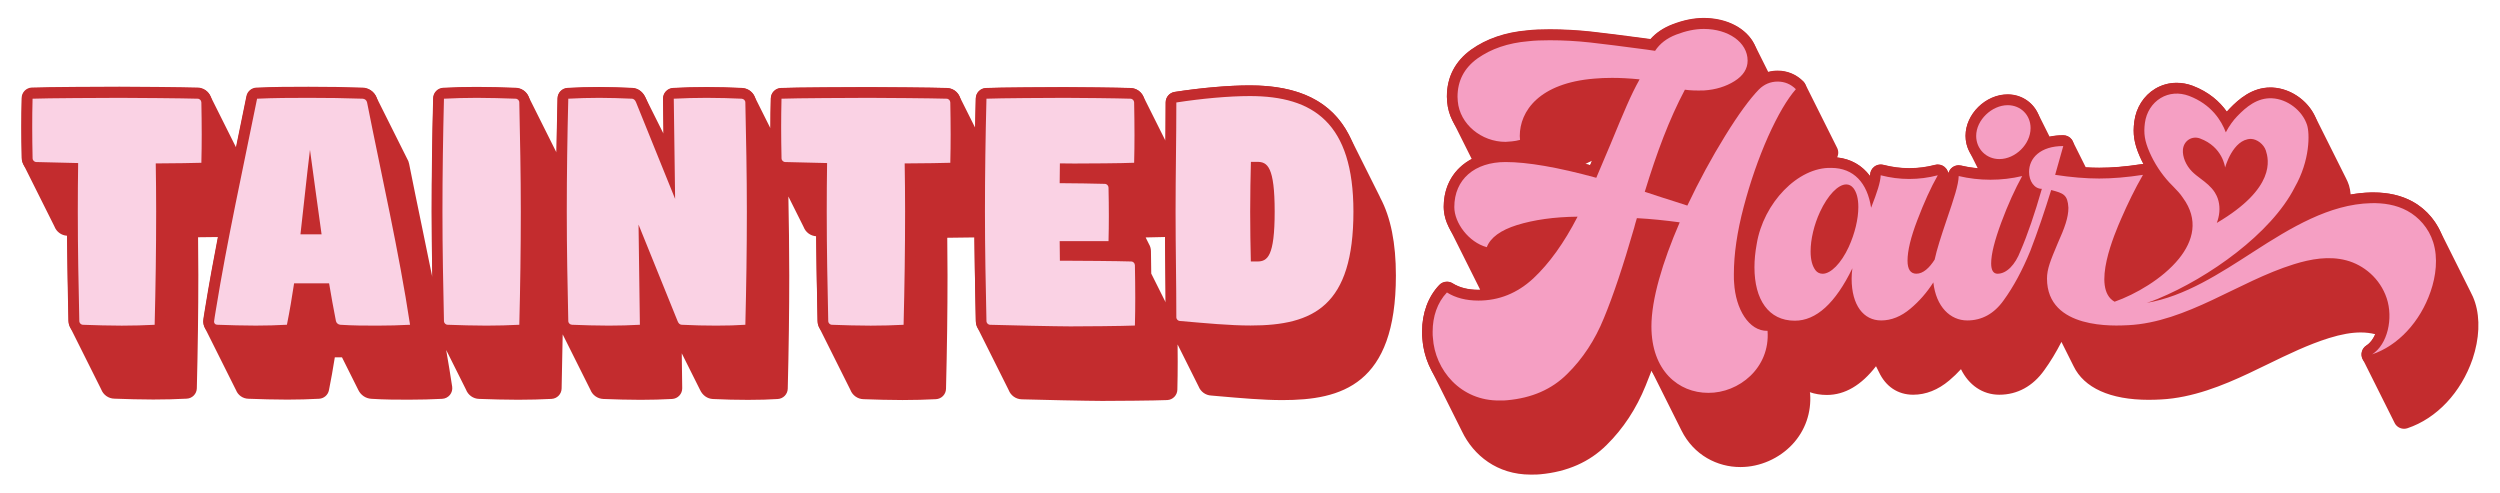
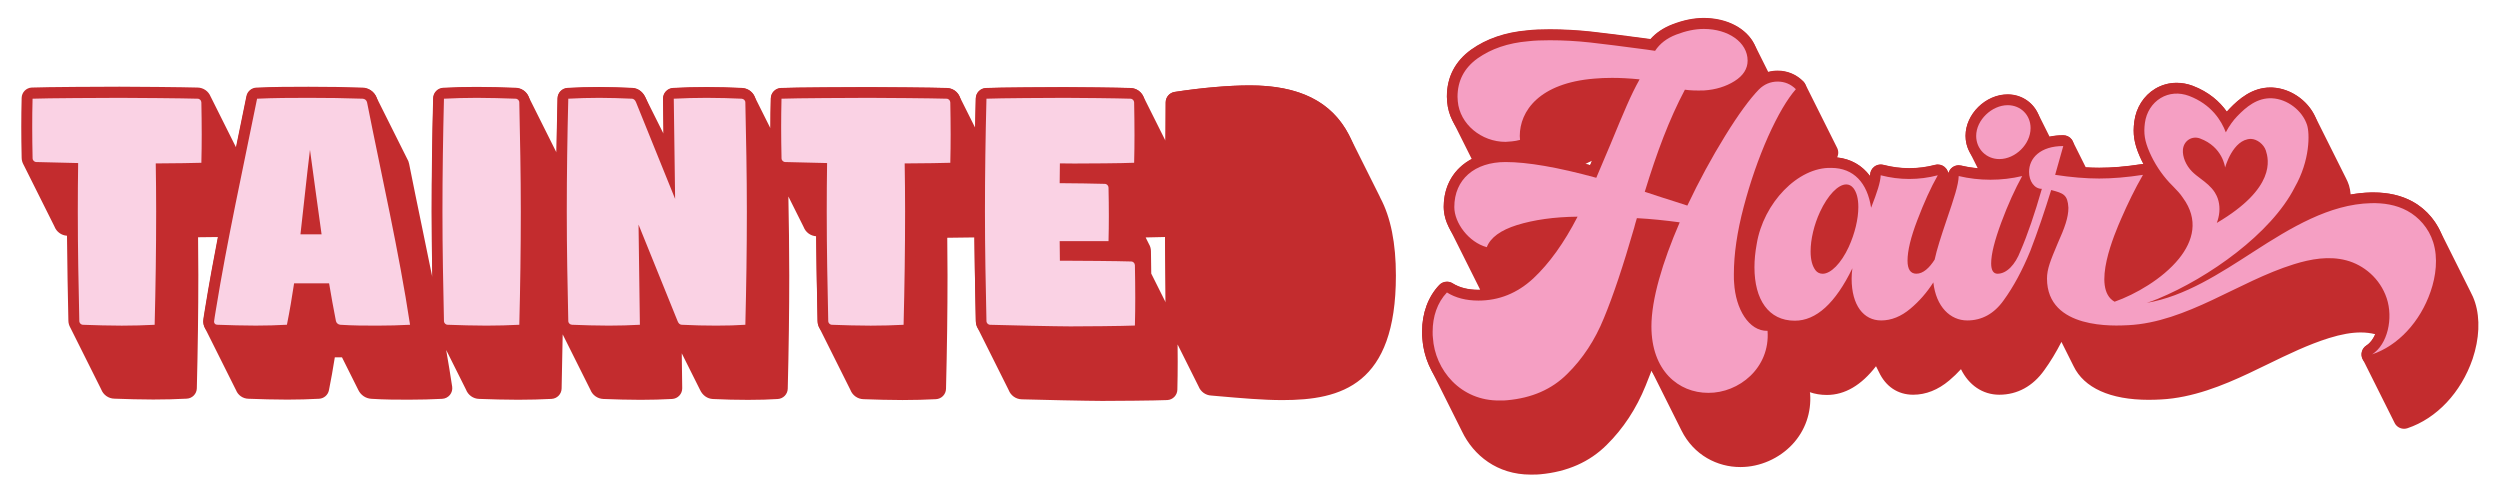
<svg xmlns="http://www.w3.org/2000/svg" version="1.1" id="Layer_1" x="0px" y="0px" viewBox="0 0 1080 213" style="enable-background:new 0 0 1080 213;" xml:space="preserve">
  <style type="text/css">
	.st0{fill:#C32C2E;}
	.st1{fill:#FAD2E4;}
	.st2{fill:#F59FC3;}
	.st3{fill:#FFFFFF;}
	.st4{opacity:0.37;}
	.st5{opacity:0.31;fill:url(#SVGID_1_);}
	.st6{opacity:0.31;fill:url(#SVGID_2_);}
	.st7{fill:none;stroke:#FAD2E4;stroke-width:4;stroke-miterlimit:10;}
	.st8{fill:none;stroke:#C32C2E;stroke-width:3;stroke-miterlimit:10;}
	.st9{fill:none;stroke:#FFFFFF;stroke-width:4;stroke-miterlimit:10;}
	.st10{fill:url(#);}
</style>
  <g>
    <g>
      <path class="st0" d="M1069.25,130.72c-0.55-1.73-1.27-3.39-2.14-4.97c-0.09-0.18-0.17-0.36-0.27-0.54    c-0.09-0.18-0.17-0.36-0.27-0.54c-0.09-0.18-0.17-0.36-0.27-0.54c-0.09-0.18-0.17-0.36-0.27-0.54c-0.09-0.18-0.17-0.36-0.27-0.54    c-0.09-0.18-0.17-0.36-0.27-0.54c-0.09-0.18-0.17-0.36-0.27-0.54c-0.09-0.18-0.17-0.36-0.27-0.54c-0.09-0.18-0.17-0.36-0.27-0.54    c-0.09-0.18-0.17-0.36-0.27-0.54c-0.09-0.18-0.17-0.36-0.27-0.54c-0.09-0.18-0.17-0.36-0.27-0.54c-0.09-0.18-0.17-0.36-0.27-0.54    c-0.09-0.18-0.17-0.36-0.27-0.54c-0.09-0.18-0.17-0.36-0.27-0.54c-0.09-0.18-0.17-0.36-0.27-0.54c-0.09-0.18-0.17-0.36-0.27-0.54    c-0.09-0.18-0.17-0.36-0.27-0.54c-0.09-0.18-0.17-0.36-0.27-0.54c-0.09-0.18-0.17-0.36-0.27-0.54c-0.09-0.18-0.17-0.36-0.27-0.54    c-0.09-0.18-0.17-0.36-0.27-0.54c-0.09-0.18-0.17-0.36-0.27-0.54c-0.09-0.18-0.17-0.36-0.27-0.54c-0.09-0.18-0.17-0.36-0.27-0.54    c-0.09-0.18-0.17-0.36-0.27-0.54c-0.09-0.18-0.17-0.36-0.27-0.54c-0.09-0.18-0.17-0.36-0.27-0.54c-0.09-0.18-0.17-0.36-0.27-0.54    c-0.09-0.18-0.17-0.36-0.27-0.54c-0.09-0.18-0.17-0.36-0.27-0.54c-0.09-0.18-0.17-0.36-0.27-0.54c-0.09-0.18-0.17-0.36-0.27-0.54    c-0.09-0.18-0.17-0.36-0.27-0.54c-0.09-0.18-0.17-0.36-0.27-0.54c-0.09-0.18-0.17-0.36-0.27-0.54c-0.09-0.18-0.17-0.36-0.27-0.54    c-0.09-0.18-0.17-0.36-0.27-0.54c-0.09-0.18-0.17-0.36-0.27-0.54c-0.09-0.18-0.17-0.36-0.27-0.54c-0.09-0.18-0.17-0.36-0.27-0.54    c-0.09-0.18-0.17-0.36-0.27-0.54c-0.09-0.18-0.17-0.36-0.27-0.54c-0.09-0.18-0.17-0.36-0.27-0.54c-0.09-0.18-0.17-0.36-0.27-0.54    c-0.09-0.18-0.17-0.36-0.27-0.54c-0.09-0.18-0.17-0.36-0.27-0.54c-0.09-0.18-0.17-0.36-0.27-0.54c-0.09-0.18-0.17-0.36-0.27-0.54    c-0.09-0.18-0.17-0.36-0.27-0.54c-2.57-4.9-6.56-9.04-11.43-11.7c-4.75-2.59-10.41-3.91-16.83-3.91c-0.4,0-0.8,0-1.2,0.01    c-2.93,0.07-5.81,0.39-8.66,0.89c-0.14-1.57-0.39-2.92-0.73-3.98c-0.35-1.08-0.8-2.12-1.33-3.13c-0.09-0.18-0.18-0.36-0.27-0.54    c-0.09-0.18-0.18-0.36-0.27-0.54c-0.09-0.18-0.18-0.36-0.27-0.54c-0.09-0.18-0.18-0.36-0.27-0.54c-0.09-0.18-0.18-0.36-0.27-0.54    c-0.09-0.18-0.18-0.36-0.27-0.54c-0.09-0.18-0.18-0.36-0.27-0.54c-0.09-0.18-0.18-0.36-0.27-0.54c-0.09-0.18-0.18-0.36-0.27-0.54    c-0.09-0.18-0.18-0.36-0.27-0.54c-0.09-0.18-0.18-0.36-0.27-0.54c-0.09-0.18-0.18-0.36-0.27-0.54c-0.09-0.18-0.18-0.36-0.27-0.54    c-0.09-0.18-0.18-0.36-0.27-0.54c-0.09-0.18-0.18-0.36-0.27-0.54c-0.09-0.18-0.18-0.36-0.27-0.54c-0.09-0.18-0.18-0.36-0.27-0.54    c-0.09-0.18-0.18-0.36-0.27-0.54c-0.09-0.18-0.18-0.36-0.27-0.54c-0.09-0.18-0.18-0.36-0.27-0.54c-0.09-0.18-0.18-0.36-0.27-0.54    c-0.09-0.18-0.18-0.36-0.27-0.54c-0.09-0.18-0.18-0.36-0.27-0.54c-0.09-0.18-0.18-0.36-0.27-0.54c-0.09-0.18-0.18-0.36-0.27-0.54    c-0.09-0.18-0.18-0.36-0.27-0.54c-0.09-0.18-0.18-0.36-0.27-0.54c-0.09-0.18-0.18-0.36-0.27-0.54c-0.09-0.18-0.18-0.36-0.27-0.54    c-0.09-0.18-0.18-0.36-0.27-0.54c-0.09-0.18-0.18-0.36-0.27-0.54c-0.09-0.18-0.18-0.36-0.27-0.54c-0.09-0.18-0.18-0.36-0.27-0.54    c-0.09-0.18-0.18-0.36-0.27-0.54c-0.09-0.18-0.18-0.36-0.27-0.54c-0.09-0.18-0.18-0.36-0.27-0.54c-0.09-0.18-0.18-0.36-0.27-0.54    c-0.09-0.18-0.18-0.36-0.27-0.54c-0.09-0.18-0.18-0.36-0.27-0.54c-0.09-0.18-0.18-0.36-0.27-0.54c-0.09-0.18-0.18-0.36-0.27-0.54    c-0.09-0.18-0.18-0.36-0.27-0.54c-0.09-0.18-0.18-0.36-0.27-0.54c-0.09-0.18-0.18-0.36-0.27-0.54c-0.09-0.18-0.18-0.36-0.27-0.54    c-0.09-0.18-0.18-0.36-0.27-0.54c-0.09-0.18-0.18-0.36-0.27-0.54c-0.09-0.18-0.18-0.36-0.27-0.54c-0.09-0.18-0.18-0.36-0.27-0.54    c-0.09-0.18-0.18-0.36-0.27-0.54c-3.35-6.81-10.61-11.76-18.24-12.13c-0.3-0.01-0.59-0.02-0.88-0.02    c-7.84,0-13.58,4.92-17.66,9.17c-0.39,0.39-0.78,0.82-1.17,1.27c-3.03-4.27-7.67-8.5-14.76-11.19c-2.28-0.84-4.6-1.27-6.91-1.27    c-3.28,0-6.49,0.89-9.3,2.58c-4.92,2.97-8.19,8.11-8.99,14.1c-0.72,5.39-0.09,9.45,2.32,14.99c0.51,1.16,1.06,2.31,1.66,3.44    c-0.08,0-0.16-0.01-0.24-0.01c-0.23,0-0.46,0.02-0.7,0.05c-6.74,1.04-12.7,1.54-18.22,1.54c-1.85,0-3.79-0.07-5.79-0.18    c-0.03-0.05-0.06-0.1-0.09-0.16c-0.07-0.19-0.17-0.36-0.27-0.54c-0.07-0.19-0.17-0.36-0.27-0.54c-0.07-0.19-0.17-0.36-0.27-0.54    c-0.07-0.19-0.17-0.36-0.27-0.54c-0.07-0.19-0.17-0.36-0.27-0.54c-0.07-0.19-0.17-0.36-0.27-0.54c-0.07-0.19-0.17-0.36-0.27-0.54    c-0.07-0.19-0.17-0.36-0.27-0.54c-0.07-0.19-0.17-0.36-0.27-0.54c-0.07-0.19-0.17-0.36-0.27-0.54c-0.07-0.19-0.17-0.36-0.27-0.54    c-0.07-0.19-0.17-0.36-0.27-0.54c-0.07-0.19-0.17-0.36-0.27-0.54c-0.07-0.19-0.17-0.36-0.27-0.54c-0.07-0.19-0.17-0.36-0.27-0.54    c-0.07-0.19-0.17-0.36-0.27-0.54c-0.07-0.19-0.17-0.36-0.27-0.54c-0.07-0.19-0.17-0.36-0.27-0.54c-0.07-0.19-0.17-0.36-0.27-0.54    c-0.07-0.19-0.17-0.36-0.27-0.54c-0.15-0.38-0.34-0.75-0.59-1.09c-0.87-1.14-2.22-1.82-3.65-1.82c-2.16,0-4.12,0.22-5.91,0.61    c-0.01-0.02-0.03-0.04-0.04-0.06c-0.09-0.18-0.17-0.36-0.27-0.54c-0.09-0.18-0.17-0.36-0.27-0.54c-0.09-0.18-0.17-0.36-0.27-0.54    c-0.09-0.18-0.17-0.36-0.27-0.54c-0.09-0.18-0.17-0.36-0.27-0.54c-0.09-0.18-0.17-0.36-0.27-0.54c-0.09-0.18-0.17-0.36-0.27-0.54    c-0.09-0.18-0.17-0.36-0.27-0.54c-0.09-0.18-0.17-0.36-0.27-0.54c-0.09-0.18-0.17-0.36-0.27-0.54c-0.09-0.18-0.17-0.36-0.27-0.54    c-0.09-0.18-0.17-0.36-0.27-0.54c-0.09-0.18-0.17-0.36-0.27-0.54c-0.09-0.18-0.17-0.36-0.27-0.54c-0.09-0.18-0.17-0.36-0.27-0.54    c-0.09-0.18-0.17-0.36-0.27-0.54c-0.09-0.18-0.17-0.36-0.27-0.54c-0.09-0.18-0.17-0.36-0.27-0.54c-0.09-0.18-0.17-0.36-0.27-0.54    c-2.35-4.75-7.2-7.95-12.95-7.95c-9.52,0-18.19,8.52-18.19,17.87c0,2.6,0.65,5.02,1.8,7.11c0.09,0.18,0.17,0.36,0.27,0.54    c0.09,0.18,0.17,0.36,0.27,0.54c0.09,0.18,0.17,0.36,0.27,0.54c0.09,0.18,0.17,0.36,0.27,0.54c0.09,0.18,0.17,0.36,0.27,0.54    c0.09,0.18,0.17,0.36,0.27,0.54c0.09,0.18,0.17,0.36,0.27,0.54c0.09,0.18,0.17,0.36,0.27,0.54c0.09,0.18,0.17,0.36,0.27,0.54    c0.09,0.18,0.17,0.36,0.27,0.54c0.09,0.18,0.17,0.36,0.27,0.54c0.09,0.18,0.17,0.36,0.27,0.54c0.08,0.15,0.14,0.31,0.23,0.47    c-2.42-0.24-4.82-0.62-7.16-1.18c-0.35-0.08-0.71-0.13-1.06-0.13c-1,0-1.98,0.33-2.79,0.95c-0.79,0.6-1.33,1.44-1.6,2.37    c-0.05-0.1-0.09-0.2-0.15-0.29c-0.08-0.18-0.17-0.36-0.27-0.54c-0.15-0.36-0.35-0.7-0.59-1.02c-0.88-1.15-2.23-1.79-3.63-1.79    c-0.39,0-0.78,0.05-1.17,0.15c-3.64,0.96-7.4,1.44-11.16,1.44c-3.72,0-7.38-0.47-11.19-1.45c-0.38-0.1-0.76-0.14-1.14-0.14    c-0.98,0-1.94,0.31-2.74,0.91c-1.11,0.83-1.79,2.12-1.84,3.51c-0.01,0.18-0.02,0.37-0.04,0.57c-3.41-4.62-8.29-7.42-14.21-8.04    c0.69-1.36,0.65-2.97-0.09-4.3c-0.07-0.19-0.17-0.36-0.27-0.54c-0.07-0.19-0.17-0.36-0.27-0.54c-0.07-0.19-0.17-0.36-0.27-0.54    c-0.07-0.19-0.17-0.36-0.27-0.54c-0.07-0.19-0.17-0.36-0.27-0.54c-0.07-0.19-0.17-0.36-0.27-0.54c-0.07-0.19-0.17-0.36-0.27-0.54    c-0.07-0.19-0.17-0.36-0.27-0.54c-0.07-0.19-0.17-0.36-0.27-0.54c-0.07-0.19-0.17-0.36-0.27-0.54c-0.07-0.19-0.17-0.36-0.27-0.54    c-0.07-0.19-0.17-0.36-0.27-0.54c-0.07-0.19-0.17-0.36-0.27-0.54c-0.07-0.19-0.17-0.36-0.27-0.54c-0.07-0.19-0.17-0.36-0.27-0.54    c-0.07-0.19-0.17-0.36-0.27-0.54c-0.07-0.19-0.17-0.36-0.27-0.54c-0.07-0.19-0.17-0.36-0.27-0.54c-0.07-0.19-0.17-0.36-0.27-0.54    c-0.07-0.19-0.17-0.36-0.27-0.54c-0.07-0.19-0.17-0.36-0.27-0.54c-0.07-0.19-0.17-0.36-0.27-0.54c-0.07-0.19-0.17-0.36-0.27-0.54    c-0.07-0.19-0.17-0.36-0.27-0.54c-0.07-0.19-0.17-0.36-0.27-0.54c-0.07-0.19-0.17-0.36-0.27-0.54c-0.07-0.19-0.17-0.36-0.27-0.54    c-0.07-0.19-0.17-0.36-0.27-0.54c-0.07-0.19-0.17-0.36-0.27-0.54c-0.07-0.19-0.17-0.36-0.27-0.54c-0.07-0.19-0.17-0.36-0.27-0.54    c-0.07-0.19-0.17-0.36-0.27-0.54c-0.07-0.19-0.17-0.36-0.27-0.54c-0.07-0.19-0.17-0.36-0.27-0.54c-0.07-0.19-0.17-0.36-0.27-0.54    c-0.07-0.19-0.17-0.36-0.27-0.54c-0.07-0.19-0.17-0.36-0.27-0.54c-0.07-0.19-0.17-0.36-0.27-0.54c-0.07-0.19-0.17-0.36-0.27-0.54    c-0.07-0.19-0.17-0.36-0.27-0.54c-0.07-0.19-0.17-0.36-0.27-0.54c-0.07-0.19-0.17-0.36-0.27-0.54c-0.07-0.19-0.17-0.36-0.27-0.54    c-0.07-0.19-0.17-0.36-0.27-0.54c-0.07-0.19-0.17-0.36-0.27-0.54c-0.07-0.19-0.17-0.36-0.27-0.54c-0.07-0.19-0.17-0.36-0.27-0.54    c-0.07-0.19-0.17-0.36-0.27-0.54c-0.07-0.19-0.17-0.36-0.27-0.54c-0.07-0.19-0.17-0.36-0.27-0.54c-0.22-0.56-0.56-1.09-1.01-1.55    c-3.03-3.03-6.87-4.64-11.11-4.64c-1.4,0-2.76,0.19-4.07,0.54c0-0.01-0.01-0.01-0.01-0.02c-0.09-0.18-0.17-0.36-0.27-0.54    c-0.09-0.18-0.17-0.36-0.27-0.54c-0.09-0.18-0.17-0.36-0.27-0.54c-0.09-0.18-0.17-0.36-0.27-0.54c-0.09-0.18-0.17-0.36-0.27-0.54    c-0.09-0.18-0.17-0.36-0.27-0.54c-0.09-0.18-0.17-0.36-0.27-0.54c-0.09-0.18-0.17-0.36-0.27-0.54c-0.09-0.18-0.17-0.36-0.27-0.54    c-0.09-0.18-0.17-0.36-0.27-0.54c-0.09-0.18-0.17-0.36-0.27-0.54c-0.09-0.18-0.17-0.36-0.27-0.54c-0.09-0.18-0.17-0.36-0.27-0.54    c-0.09-0.18-0.17-0.36-0.27-0.54c-0.09-0.18-0.17-0.36-0.27-0.54c-0.09-0.18-0.17-0.36-0.27-0.54c-0.09-0.18-0.17-0.36-0.27-0.54    c-0.09-0.18-0.17-0.36-0.27-0.54c-0.09-0.18-0.17-0.36-0.27-0.54c-0.09-0.18-0.17-0.36-0.27-0.54c-0.09-0.18-0.17-0.36-0.27-0.54    c-0.09-0.18-0.17-0.36-0.27-0.54c-3.36-6.81-11.65-11.4-21.88-11.4c-4.31,0-8.74,0.9-13.55,2.75c-3.87,1.49-7.05,3.63-9.49,6.37    l-1.02-0.15c-10.91-1.45-18.82-2.47-24.55-3.09c-5.98-0.65-12.02-0.98-17.93-0.98c-4.04,0-7.13,0.14-9.71,0.45    c-9.46,0.81-17.6,3.59-24.22,8.29c-6.97,5.04-10.51,11.87-10.51,20.3c0,0.08,0,0.17,0.01,0.25c0,0,0.11,2.01,0.12,2.05    c0.24,2.82,1.03,5.49,2.25,7.95c0.11,0.24,0.22,0.47,0.34,0.7c0.09,0.18,0.18,0.36,0.27,0.54c0.09,0.18,0.18,0.36,0.27,0.54    c0.09,0.18,0.18,0.36,0.27,0.54c0.09,0.18,0.18,0.36,0.27,0.54c0.09,0.18,0.18,0.36,0.27,0.54c0.09,0.18,0.18,0.36,0.27,0.54    c0.09,0.18,0.18,0.36,0.27,0.54c0.09,0.18,0.18,0.36,0.27,0.54c0.09,0.18,0.18,0.36,0.27,0.54c0.09,0.18,0.18,0.36,0.27,0.54    c0.09,0.18,0.18,0.36,0.27,0.54c0.09,0.18,0.18,0.36,0.27,0.54c0.09,0.18,0.18,0.36,0.27,0.54c0.09,0.18,0.18,0.36,0.27,0.54    c0.09,0.18,0.18,0.36,0.27,0.54c0.09,0.18,0.18,0.36,0.27,0.54c0.09,0.18,0.18,0.36,0.27,0.54c0.09,0.18,0.18,0.36,0.27,0.54    c0.09,0.18,0.18,0.36,0.27,0.54c0.09,0.18,0.18,0.36,0.27,0.54c0.09,0.18,0.18,0.36,0.27,0.54c0.09,0.18,0.18,0.36,0.27,0.54    c0.09,0.18,0.18,0.36,0.27,0.54c0.09,0.18,0.18,0.36,0.27,0.54c0.09,0.18,0.18,0.36,0.27,0.54c0.09,0.18,0.18,0.36,0.27,0.54    c0.09,0.18,0.18,0.36,0.27,0.54c0.09,0.18,0.18,0.36,0.27,0.54c0.09,0.18,0.18,0.36,0.27,0.54c0.06,0.12,0.11,0.24,0.17,0.36    c-7.54,4-12.08,11.33-12.08,20.67c0,3,0.85,6.08,2.32,8.96c0.09,0.18,0.18,0.36,0.27,0.54c0.09,0.18,0.18,0.36,0.27,0.54    c0.09,0.18,0.18,0.36,0.27,0.54c0.09,0.18,0.18,0.36,0.27,0.54c0.09,0.18,0.18,0.36,0.27,0.54c0.09,0.18,0.18,0.36,0.27,0.54    c0.09,0.18,0.18,0.36,0.27,0.54c0.09,0.18,0.18,0.36,0.27,0.54c0.09,0.18,0.18,0.36,0.27,0.54c0.09,0.18,0.18,0.36,0.27,0.54    c0.09,0.18,0.18,0.36,0.27,0.54c0.09,0.18,0.18,0.36,0.27,0.54c0.09,0.18,0.18,0.36,0.27,0.54c0.09,0.18,0.18,0.36,0.27,0.54    c0.09,0.18,0.18,0.36,0.27,0.54c0.09,0.18,0.18,0.36,0.27,0.54c0.09,0.18,0.18,0.36,0.27,0.54c0.09,0.18,0.18,0.36,0.27,0.54    c0.09,0.18,0.18,0.36,0.27,0.54c0.09,0.18,0.18,0.36,0.27,0.54c0.09,0.18,0.18,0.36,0.27,0.54c0.09,0.18,0.18,0.36,0.27,0.54    c0.09,0.18,0.18,0.36,0.27,0.54c0.09,0.18,0.18,0.36,0.27,0.54c0.09,0.18,0.18,0.36,0.27,0.54c0.09,0.18,0.18,0.36,0.27,0.54    c0.09,0.18,0.18,0.36,0.27,0.54c0.09,0.18,0.18,0.36,0.27,0.54c0.09,0.18,0.18,0.36,0.27,0.54c0.09,0.18,0.18,0.36,0.27,0.54    c0.09,0.18,0.18,0.36,0.27,0.54c0.09,0.18,0.18,0.36,0.27,0.54c0.09,0.18,0.18,0.36,0.27,0.54c0.09,0.18,0.18,0.36,0.27,0.54    c0.09,0.18,0.18,0.36,0.27,0.54c0.09,0.18,0.18,0.36,0.27,0.54c0.09,0.18,0.18,0.36,0.27,0.54c0.09,0.18,0.18,0.36,0.27,0.54    c0.09,0.18,0.18,0.36,0.27,0.54c0.09,0.18,0.18,0.36,0.27,0.54c0.09,0.18,0.18,0.36,0.27,0.54c0.09,0.18,0.18,0.36,0.27,0.54    c0.09,0.18,0.18,0.36,0.27,0.54c0.09,0.18,0.18,0.36,0.27,0.54c0.09,0.18,0.18,0.36,0.27,0.54c0.09,0.18,0.18,0.36,0.27,0.54    c0.09,0.18,0.18,0.36,0.27,0.54c0.09,0.18,0.18,0.36,0.27,0.54c0.09,0.18,0.18,0.36,0.27,0.54c0.06,0.13,0.13,0.26,0.19,0.4    c-0.24,0-0.48,0.03-0.72,0.03c-4.45,0-8.21-0.94-11.17-2.81c-0.75-0.47-1.6-0.7-2.44-0.7c-1.22,0-2.43,0.49-3.32,1.42    c-4.79,5.04-7.43,12.16-7.43,20.06c0,1.31,0,2.3,0.13,3.19c0.31,4.42,1.54,8.9,3.61,13.04c0.09,0.18,0.18,0.36,0.27,0.54    c0.09,0.18,0.18,0.36,0.27,0.54c0.09,0.18,0.18,0.36,0.27,0.54c0.09,0.18,0.18,0.36,0.27,0.54c0.09,0.18,0.18,0.36,0.27,0.54    c0.09,0.18,0.18,0.36,0.27,0.54c0.09,0.18,0.18,0.36,0.27,0.54c0.09,0.18,0.18,0.36,0.27,0.54c0.09,0.18,0.18,0.36,0.27,0.54    c0.09,0.18,0.18,0.36,0.27,0.54c0.09,0.18,0.18,0.36,0.27,0.54c0.09,0.18,0.18,0.36,0.27,0.54c0.09,0.18,0.18,0.36,0.27,0.54    c0.09,0.18,0.18,0.36,0.27,0.54c0.09,0.18,0.18,0.36,0.27,0.54c0.09,0.18,0.18,0.36,0.27,0.54c0.09,0.18,0.18,0.36,0.27,0.54    c0.09,0.18,0.18,0.36,0.27,0.54c0.09,0.18,0.18,0.36,0.27,0.54c0.09,0.18,0.18,0.36,0.27,0.54c0.09,0.18,0.18,0.36,0.27,0.54    c0.09,0.18,0.18,0.36,0.27,0.54c0.09,0.18,0.18,0.36,0.27,0.54c0.09,0.18,0.18,0.36,0.27,0.54c0.09,0.18,0.18,0.36,0.27,0.54    c0.09,0.18,0.18,0.36,0.27,0.54c0.09,0.18,0.18,0.36,0.27,0.54c0.09,0.18,0.18,0.36,0.27,0.54c0.09,0.18,0.18,0.36,0.27,0.54    c0.09,0.18,0.18,0.36,0.27,0.54c0.09,0.18,0.18,0.36,0.27,0.54c0.09,0.18,0.18,0.36,0.27,0.54c0.09,0.18,0.18,0.36,0.27,0.54    c0.09,0.18,0.18,0.36,0.27,0.54c0.09,0.18,0.18,0.36,0.27,0.54c0.09,0.18,0.18,0.36,0.27,0.54c0.09,0.18,0.18,0.36,0.27,0.54    c0.09,0.18,0.18,0.36,0.27,0.54c0.09,0.18,0.18,0.36,0.27,0.54c0.09,0.18,0.18,0.36,0.27,0.54c0.09,0.18,0.18,0.36,0.27,0.54    c0.09,0.18,0.18,0.36,0.27,0.54c0.09,0.18,0.18,0.36,0.27,0.54c0.09,0.18,0.18,0.36,0.27,0.54c0.09,0.18,0.18,0.36,0.27,0.54    c0.09,0.18,0.18,0.36,0.27,0.54c0.09,0.18,0.18,0.36,0.27,0.54c0.09,0.18,0.18,0.36,0.27,0.54c0.09,0.18,0.18,0.36,0.27,0.54    c0.09,0.18,0.18,0.36,0.27,0.54c4.96,10.33,15.17,18.66,29.65,18.66l0.59-0.01c1.48,0,2.57,0,3.6-0.13    c11.67-1.07,21.31-5.34,28.64-12.66c7.15-7.03,12.83-15.67,16.86-25.64c0.83-2,1.68-4.16,2.55-6.47c0.07,0.15,0.15,0.29,0.22,0.44    c0.09,0.18,0.18,0.36,0.27,0.54c0.09,0.18,0.18,0.36,0.27,0.54c0.09,0.18,0.18,0.36,0.27,0.54c0.09,0.18,0.18,0.36,0.27,0.54    c0.09,0.18,0.18,0.36,0.27,0.54c0.09,0.18,0.18,0.36,0.27,0.54c0.09,0.18,0.18,0.36,0.27,0.54c0.09,0.18,0.18,0.36,0.27,0.54    c0.09,0.18,0.18,0.36,0.27,0.54c0.09,0.18,0.18,0.36,0.27,0.54c0.09,0.18,0.18,0.36,0.27,0.54c0.09,0.18,0.18,0.36,0.27,0.54    c0.09,0.18,0.18,0.36,0.27,0.54c0.09,0.18,0.18,0.36,0.27,0.54c0.09,0.18,0.18,0.36,0.27,0.54c0.09,0.18,0.18,0.36,0.27,0.54    c0.09,0.18,0.18,0.36,0.27,0.54c0.09,0.18,0.18,0.36,0.27,0.54c0.09,0.18,0.18,0.36,0.27,0.54c0.09,0.18,0.18,0.36,0.27,0.54    c0.09,0.18,0.18,0.36,0.27,0.54c0.09,0.18,0.18,0.36,0.27,0.54c0.09,0.18,0.18,0.36,0.27,0.54c0.09,0.18,0.18,0.36,0.27,0.54    c0.09,0.18,0.18,0.36,0.27,0.54c0.09,0.18,0.18,0.36,0.27,0.54c0.09,0.18,0.18,0.36,0.27,0.54c0.09,0.18,0.18,0.36,0.27,0.54    c0.09,0.18,0.18,0.36,0.27,0.54c0.09,0.18,0.18,0.36,0.27,0.54c0.09,0.18,0.18,0.36,0.27,0.54c0.09,0.18,0.18,0.36,0.27,0.54    c0.09,0.18,0.18,0.36,0.27,0.54c0.09,0.18,0.18,0.36,0.27,0.54c0.09,0.18,0.18,0.36,0.27,0.54c0.09,0.18,0.18,0.36,0.27,0.54    c0.09,0.18,0.18,0.36,0.27,0.54c0.09,0.18,0.18,0.36,0.27,0.54c0.09,0.18,0.18,0.36,0.27,0.54c0.09,0.18,0.18,0.36,0.27,0.54    c0.09,0.18,0.18,0.36,0.27,0.54c0.09,0.18,0.18,0.36,0.27,0.54c0.09,0.18,0.18,0.36,0.27,0.54c0.09,0.18,0.18,0.36,0.27,0.54    c0.09,0.18,0.18,0.36,0.27,0.54c0.09,0.18,0.18,0.36,0.27,0.54c0.09,0.18,0.18,0.36,0.27,0.54c5.35,10.77,15.62,15.82,25.36,15.82    l0.23,0c8.29,0,16.65-3.68,22.38-9.83c5.51-5.93,8.22-13.69,7.62-21.87c-0.02-0.22-0.06-0.42-0.11-0.63    c2.23,0.77,4.68,1.19,7.32,1.19c7.78,0,14.9-4.17,21.25-12.41c0.05,0.11,0.11,0.22,0.17,0.32c0.09,0.18,0.18,0.36,0.27,0.54    c0.09,0.18,0.18,0.36,0.27,0.54c0.09,0.18,0.18,0.36,0.27,0.54c0.09,0.18,0.18,0.36,0.27,0.54c2.89,6.2,8.09,9.83,14.81,9.83    c5.48,0,10.73-2.08,15.6-6.18c1.78-1.5,3.47-3.12,5.05-4.86c3.35,6.85,9.34,11.04,16.55,11.04c7.8,0,14.53-3.68,19.44-10.61    c2.61-3.59,5.08-7.67,7.41-12.2c0.03,0.06,0.07,0.12,0.1,0.18c0.09,0.18,0.18,0.36,0.27,0.54c0.09,0.18,0.18,0.36,0.27,0.54    c0.09,0.18,0.18,0.36,0.27,0.54c0.09,0.18,0.18,0.36,0.27,0.54c0.09,0.18,0.18,0.36,0.27,0.54c0.09,0.18,0.18,0.36,0.27,0.54    c0.09,0.18,0.18,0.36,0.27,0.54c0.09,0.18,0.18,0.36,0.27,0.54c0.09,0.18,0.18,0.36,0.27,0.54c0.09,0.18,0.18,0.36,0.27,0.54    c0.09,0.18,0.18,0.36,0.27,0.54c0.09,0.18,0.18,0.36,0.27,0.54c0.09,0.18,0.18,0.36,0.27,0.54c0.09,0.18,0.18,0.36,0.27,0.54    c0.09,0.18,0.18,0.36,0.27,0.54c0.09,0.18,0.18,0.36,0.27,0.54c0.09,0.18,0.18,0.36,0.27,0.54c0.09,0.18,0.18,0.36,0.27,0.54    c0.09,0.18,0.18,0.36,0.27,0.54c4.51,9.38,15.8,14.57,32.47,14.57c2.15,0,3.9-0.09,4.94-0.14l0.27-0.01    c13.7-0.67,26.9-6.07,38-11.28c2.77-1.3,5.53-2.64,8.28-3.98c8.59-4.18,17.48-8.49,26.42-11.27c5.25-1.63,9.72-2.42,13.66-2.42    c2.23,0,4.36,0.26,6.33,0.77c-0.92,2.11-2.21,3.83-3.8,4.84c-1.96,1.24-2.68,3.75-1.69,5.84c0.06,0.13,0.13,0.24,0.2,0.36    c0.03,0.06,0.04,0.12,0.07,0.18c0.06,0.13,0.13,0.24,0.2,0.36c0.03,0.06,0.04,0.12,0.07,0.18c0.06,0.13,0.13,0.24,0.2,0.36    c0.03,0.06,0.04,0.12,0.07,0.18c0.06,0.13,0.13,0.24,0.2,0.36c0.03,0.06,0.04,0.12,0.07,0.18c0.06,0.13,0.13,0.24,0.2,0.36    c0.03,0.06,0.04,0.12,0.07,0.18c0.06,0.13,0.13,0.24,0.2,0.36c0.03,0.06,0.04,0.12,0.07,0.18c0.06,0.13,0.13,0.24,0.2,0.36    c0.03,0.06,0.04,0.12,0.07,0.18c0.06,0.13,0.13,0.24,0.2,0.36c0.03,0.06,0.04,0.12,0.07,0.18c0.06,0.13,0.13,0.24,0.2,0.36    c0.03,0.06,0.04,0.12,0.07,0.18c0.06,0.13,0.13,0.24,0.2,0.36c0.03,0.06,0.04,0.12,0.07,0.18c0.06,0.13,0.13,0.24,0.2,0.36    c0.03,0.06,0.04,0.12,0.07,0.18c0.06,0.13,0.13,0.24,0.2,0.36c0.03,0.06,0.04,0.12,0.07,0.18c0.06,0.13,0.13,0.24,0.2,0.36    c0.03,0.06,0.04,0.12,0.07,0.18c0.06,0.13,0.13,0.24,0.2,0.36c0.03,0.06,0.04,0.12,0.07,0.18c0.06,0.13,0.13,0.24,0.2,0.36    c0.03,0.06,0.04,0.12,0.07,0.18c0.06,0.13,0.13,0.24,0.2,0.36c0.03,0.06,0.04,0.12,0.07,0.18c0.06,0.13,0.13,0.24,0.2,0.36    c0.03,0.06,0.04,0.12,0.07,0.18c0.06,0.13,0.13,0.24,0.2,0.36c0.03,0.06,0.04,0.12,0.07,0.18c0.06,0.13,0.13,0.24,0.2,0.36    c0.03,0.06,0.04,0.12,0.07,0.18c0.06,0.13,0.13,0.24,0.2,0.36c0.03,0.06,0.04,0.12,0.07,0.18c0.06,0.13,0.13,0.24,0.2,0.36    c0.03,0.06,0.04,0.12,0.07,0.18c0.06,0.13,0.13,0.24,0.2,0.36c0.03,0.06,0.04,0.12,0.07,0.18c0.06,0.13,0.13,0.24,0.2,0.36    c0.03,0.06,0.04,0.12,0.07,0.18c0.06,0.13,0.13,0.24,0.2,0.36c0.03,0.06,0.04,0.12,0.07,0.18c0.06,0.13,0.13,0.24,0.2,0.36    c0.03,0.06,0.04,0.12,0.07,0.18c0.06,0.13,0.13,0.24,0.2,0.36c0.03,0.06,0.04,0.12,0.07,0.18c0.06,0.13,0.13,0.24,0.2,0.36    c0.03,0.06,0.04,0.12,0.07,0.18c0.06,0.13,0.13,0.24,0.2,0.36c0.03,0.06,0.04,0.12,0.07,0.18c0.06,0.13,0.13,0.24,0.2,0.36    c0.03,0.06,0.04,0.12,0.07,0.18c0.06,0.13,0.13,0.24,0.2,0.36c0.03,0.06,0.04,0.12,0.07,0.18c0.06,0.13,0.13,0.24,0.2,0.36    c0.03,0.06,0.04,0.12,0.07,0.18c0.06,0.13,0.13,0.24,0.2,0.36c0.03,0.06,0.04,0.12,0.07,0.18c0.06,0.13,0.13,0.24,0.2,0.36    c0.03,0.06,0.04,0.12,0.07,0.18c0.06,0.13,0.13,0.24,0.2,0.36c0.03,0.06,0.04,0.12,0.07,0.18c0.06,0.13,0.13,0.24,0.2,0.36    c0.03,0.06,0.04,0.12,0.07,0.18c0.06,0.13,0.13,0.24,0.2,0.36c0.03,0.06,0.04,0.12,0.07,0.18c0.06,0.13,0.13,0.24,0.2,0.36    c0.03,0.06,0.04,0.12,0.07,0.18c0.06,0.13,0.13,0.24,0.2,0.36c0.03,0.06,0.04,0.12,0.07,0.18c0.06,0.13,0.13,0.24,0.2,0.36    c0.03,0.06,0.04,0.12,0.07,0.18c0.06,0.13,0.13,0.24,0.2,0.36c0.03,0.06,0.04,0.12,0.07,0.18c0.06,0.13,0.13,0.24,0.2,0.36    c0.03,0.06,0.04,0.12,0.07,0.18c0.06,0.13,0.13,0.24,0.2,0.36c0.03,0.06,0.04,0.12,0.07,0.18c0.06,0.13,0.13,0.24,0.2,0.36    c0.03,0.06,0.04,0.12,0.07,0.18c0.06,0.13,0.13,0.24,0.2,0.36c0.03,0.06,0.04,0.12,0.07,0.18c0.06,0.13,0.13,0.24,0.2,0.36    c0.03,0.06,0.04,0.12,0.07,0.18c0.06,0.13,0.13,0.24,0.2,0.36c0.03,0.06,0.04,0.12,0.07,0.18c0.06,0.13,0.13,0.24,0.2,0.36    c0.03,0.06,0.04,0.12,0.07,0.18c0.06,0.13,0.13,0.24,0.2,0.36c0.03,0.06,0.04,0.12,0.07,0.18c0.06,0.13,0.13,0.24,0.2,0.36    c0.03,0.06,0.04,0.12,0.07,0.18c0.06,0.13,0.13,0.24,0.2,0.36c0.03,0.06,0.04,0.12,0.07,0.18c0.06,0.13,0.13,0.24,0.2,0.36    c0.03,0.06,0.04,0.12,0.07,0.18c0.78,1.64,2.41,2.62,4.14,2.62c0.48,0,0.97-0.08,1.45-0.24c12.64-4.22,23.17-15.42,28.16-29.94    C1071.07,146.37,1071.48,137.74,1069.25,130.72z M687.74,69.47l-0.79,1.87c-0.69-0.18-1.35-0.34-2.02-0.51    C685.81,70.35,686.75,69.89,687.74,69.47z" />
      <path class="st0" d="M595.99,84.78c-0.09-0.18-0.18-0.36-0.27-0.54c-0.09-0.18-0.18-0.36-0.27-0.54    c-0.09-0.18-0.18-0.36-0.27-0.54c-0.09-0.18-0.18-0.36-0.27-0.54c-0.09-0.18-0.18-0.36-0.27-0.54c-0.09-0.18-0.18-0.36-0.27-0.54    c-0.09-0.18-0.18-0.37-0.27-0.54c-0.09-0.18-0.18-0.36-0.27-0.54c-0.09-0.18-0.18-0.36-0.27-0.54c-0.09-0.18-0.18-0.36-0.27-0.54    c-0.09-0.18-0.18-0.36-0.27-0.54c-0.09-0.18-0.18-0.36-0.27-0.54c-0.09-0.18-0.18-0.36-0.27-0.54c-0.09-0.18-0.18-0.36-0.27-0.54    c-0.09-0.18-0.18-0.36-0.27-0.54c-0.09-0.18-0.18-0.36-0.27-0.54c-0.09-0.18-0.18-0.36-0.27-0.54c-0.09-0.18-0.18-0.36-0.27-0.54    c-0.09-0.18-0.18-0.36-0.27-0.54c-0.09-0.18-0.18-0.36-0.27-0.54c-0.09-0.18-0.18-0.36-0.27-0.54c-0.09-0.18-0.18-0.36-0.27-0.54    c-0.09-0.18-0.18-0.36-0.27-0.54c-0.09-0.18-0.18-0.36-0.27-0.54c-0.09-0.18-0.18-0.36-0.27-0.54c-0.09-0.18-0.18-0.36-0.27-0.54    c-0.09-0.18-0.18-0.36-0.27-0.54c-0.09-0.18-0.18-0.36-0.27-0.54c-0.09-0.18-0.18-0.36-0.27-0.54c-0.09-0.18-0.18-0.36-0.27-0.54    c-0.09-0.18-0.18-0.36-0.27-0.54c-0.09-0.18-0.18-0.36-0.27-0.54c-0.09-0.18-0.18-0.36-0.27-0.54c-0.09-0.18-0.18-0.36-0.27-0.54    c-0.09-0.18-0.18-0.37-0.27-0.54c-0.09-0.18-0.18-0.36-0.27-0.54c-0.09-0.18-0.18-0.36-0.27-0.54c-0.09-0.18-0.18-0.36-0.27-0.54    c-0.09-0.18-0.18-0.36-0.27-0.54c-0.09-0.18-0.18-0.36-0.27-0.54c-0.09-0.18-0.18-0.36-0.27-0.54c-0.09-0.18-0.18-0.36-0.27-0.54    c-0.09-0.18-0.18-0.36-0.27-0.54c-0.09-0.18-0.18-0.36-0.27-0.54c-0.09-0.18-0.18-0.36-0.27-0.54c-0.09-0.18-0.18-0.36-0.27-0.54    c-0.09-0.18-0.18-0.36-0.27-0.54c-0.09-0.18-0.18-0.36-0.27-0.54c-0.09-0.18-0.18-0.36-0.27-0.54    c-7.49-14.5-21.57-21.44-42.87-21.44c-9.02,0-20.84,1.03-32.44,2.82c-2.23,0.35-3.88,2.27-3.88,4.53c0,5.65-0.04,11.16-0.09,16.56    c-0.08-0.19-0.17-0.36-0.27-0.53c-0.08-0.19-0.18-0.36-0.27-0.54c-0.08-0.19-0.18-0.36-0.27-0.54c-0.08-0.19-0.18-0.36-0.27-0.54    c-0.08-0.19-0.18-0.36-0.27-0.54c-0.08-0.19-0.18-0.36-0.27-0.54c-0.08-0.19-0.18-0.36-0.27-0.54c-0.08-0.19-0.18-0.36-0.27-0.54    c-0.08-0.19-0.18-0.36-0.27-0.54c-0.08-0.19-0.18-0.36-0.27-0.54c-0.08-0.19-0.18-0.36-0.27-0.54c-0.08-0.19-0.18-0.36-0.27-0.54    c-0.08-0.19-0.18-0.36-0.27-0.54c-0.08-0.19-0.18-0.36-0.27-0.54c-0.08-0.19-0.18-0.36-0.27-0.54c-0.08-0.19-0.18-0.36-0.27-0.54    c-0.08-0.19-0.18-0.36-0.27-0.54c-0.08-0.19-0.18-0.36-0.27-0.54c-0.08-0.19-0.18-0.36-0.27-0.54c-0.08-0.19-0.18-0.36-0.27-0.54    c-0.08-0.19-0.18-0.36-0.27-0.54c-0.08-0.19-0.18-0.36-0.27-0.54c-0.08-0.19-0.18-0.36-0.27-0.54c-0.08-0.19-0.18-0.36-0.27-0.54    c-0.08-0.19-0.18-0.36-0.27-0.54c-0.08-0.19-0.18-0.36-0.27-0.54c-0.08-0.19-0.18-0.36-0.27-0.54c-0.08-0.19-0.18-0.36-0.27-0.54    c-0.08-0.19-0.18-0.36-0.27-0.54c-0.08-0.19-0.18-0.36-0.27-0.54c-0.08-0.19-0.17-0.36-0.27-0.54c-0.08-0.19-0.18-0.36-0.27-0.54    c-0.08-0.19-0.18-0.36-0.27-0.54c-0.08-0.19-0.18-0.36-0.27-0.54c-0.08-0.19-0.17-0.36-0.27-0.53c-0.92-2.25-3.1-3.86-5.64-3.9    c-5.6-0.19-22.96-0.37-28.52-0.37c-5.17,0-28.64,0.12-33.97,0.37c-2.4,0.11-4.31,2.06-4.37,4.46c-0.11,4.31-0.2,8.51-0.28,12.65    c-0.05-0.11-0.12-0.21-0.17-0.31c-0.08-0.19-0.18-0.36-0.27-0.54c-0.08-0.19-0.18-0.36-0.27-0.54c-0.08-0.19-0.18-0.36-0.27-0.54    c-0.08-0.19-0.18-0.36-0.27-0.54c-0.08-0.19-0.18-0.36-0.27-0.54c-0.08-0.19-0.18-0.36-0.27-0.54c-0.08-0.19-0.18-0.36-0.27-0.54    c-0.08-0.19-0.18-0.36-0.27-0.54c-0.08-0.19-0.18-0.36-0.27-0.54c-0.08-0.19-0.18-0.36-0.27-0.54c-0.08-0.19-0.18-0.36-0.27-0.54    c-0.08-0.19-0.18-0.36-0.27-0.54c-0.08-0.19-0.18-0.36-0.27-0.54c-0.08-0.19-0.18-0.36-0.27-0.54c-0.08-0.19-0.18-0.36-0.27-0.54    c-0.08-0.19-0.18-0.36-0.27-0.54c-0.08-0.19-0.18-0.36-0.27-0.54c-0.08-0.19-0.18-0.36-0.27-0.54c-0.08-0.19-0.18-0.36-0.27-0.54    c-0.08-0.19-0.18-0.36-0.27-0.54c-0.08-0.19-0.18-0.36-0.27-0.54c-0.08-0.19-0.18-0.36-0.27-0.54c-0.08-0.19-0.18-0.36-0.27-0.54    c-0.08-0.19-0.17-0.36-0.27-0.53c-0.91-2.25-3.07-3.82-5.64-3.86c-5.75-0.19-28.43-0.37-33.73-0.37c-5.73,0-32.64,0.12-37.88,0.37    c-2.4,0.11-4.31,2.06-4.37,4.46c-0.11,4.23-0.16,8.31-0.16,12.47c0,0.16,0,0.33,0,0.49c0-0.01-0.01-0.02-0.01-0.02    c-0.08-0.19-0.18-0.36-0.27-0.54c-0.08-0.19-0.18-0.36-0.27-0.54c-0.08-0.19-0.18-0.36-0.27-0.54c-0.08-0.19-0.18-0.36-0.27-0.54    c-0.08-0.19-0.18-0.36-0.27-0.54c-0.08-0.19-0.18-0.36-0.27-0.54c-0.08-0.19-0.18-0.36-0.27-0.54c-0.08-0.19-0.18-0.36-0.27-0.54    c-0.08-0.19-0.18-0.36-0.27-0.54c-0.08-0.19-0.18-0.36-0.27-0.54c-0.08-0.19-0.18-0.36-0.27-0.54c-0.08-0.19-0.18-0.36-0.27-0.54    c-0.08-0.19-0.18-0.36-0.27-0.54c-0.08-0.19-0.18-0.36-0.27-0.54c-0.08-0.19-0.18-0.36-0.27-0.54c-0.08-0.19-0.18-0.36-0.27-0.54    c-0.08-0.19-0.18-0.36-0.27-0.54c-0.08-0.19-0.18-0.36-0.27-0.54c-0.08-0.19-0.18-0.36-0.27-0.54c-0.08-0.19-0.18-0.36-0.27-0.54    c-0.08-0.19-0.18-0.36-0.27-0.54c-0.08-0.19-0.18-0.36-0.27-0.54c-0.08-0.19-0.18-0.36-0.27-0.54c-0.08-0.19-0.18-0.36-0.27-0.54    c-0.07-0.17-0.16-0.32-0.24-0.47c-0.87-2.25-3.01-3.88-5.59-3.99c-5.27-0.22-9.88-0.37-15.27-0.37c-5.56,0-9.23,0.13-14.44,0.37    c-2.47,0.12-4.4,2.17-4.37,4.64l0.2,15.09c-0.02-0.04-0.04-0.07-0.06-0.1c-0.09-0.18-0.17-0.37-0.27-0.54    c-0.09-0.18-0.17-0.37-0.27-0.54c-0.09-0.18-0.17-0.37-0.27-0.54c-0.09-0.18-0.17-0.37-0.27-0.54c-0.09-0.18-0.17-0.37-0.27-0.54    c-0.09-0.18-0.17-0.37-0.27-0.54c-0.09-0.18-0.17-0.37-0.27-0.54c-0.09-0.18-0.17-0.37-0.27-0.54c-0.09-0.18-0.17-0.37-0.27-0.54    c-0.09-0.18-0.17-0.37-0.27-0.54c-0.09-0.18-0.17-0.37-0.27-0.54c-0.09-0.18-0.17-0.37-0.27-0.54c-0.09-0.18-0.17-0.37-0.27-0.54    c-0.09-0.18-0.17-0.37-0.27-0.54c-0.09-0.18-0.17-0.37-0.27-0.54c-0.09-0.18-0.17-0.37-0.27-0.54c-0.09-0.18-0.17-0.37-0.27-0.54    c-0.09-0.18-0.17-0.37-0.27-0.54c-0.09-0.18-0.17-0.37-0.27-0.54c-0.09-0.18-0.17-0.37-0.27-0.54c-0.09-0.18-0.17-0.37-0.27-0.54    c-0.09-0.18-0.17-0.37-0.27-0.54c-0.09-0.18-0.17-0.37-0.27-0.54c-0.09-0.18-0.17-0.37-0.27-0.54c-0.09-0.18-0.17-0.37-0.27-0.54    c-0.09-0.18-0.17-0.37-0.27-0.54c-0.09-0.18-0.17-0.37-0.27-0.54c-0.09-0.18-0.17-0.37-0.27-0.54c-0.09-0.18-0.17-0.37-0.27-0.54    c-1.16-2.41-3.21-3.89-5.62-3.99c-4.79-0.19-9.31-0.37-14.28-0.37c-5.51,0-8.46,0.13-13.62,0.37c-2.4,0.11-4.31,2.06-4.37,4.46    c-0.2,8.11-0.36,15.88-0.46,23.41c-0.04-0.08-0.09-0.16-0.13-0.24c-0.08-0.19-0.18-0.36-0.27-0.54c-0.08-0.19-0.18-0.36-0.27-0.54    c-0.08-0.19-0.18-0.36-0.27-0.54c-0.08-0.19-0.18-0.36-0.27-0.54c-0.08-0.19-0.18-0.36-0.27-0.54c-0.08-0.19-0.18-0.36-0.27-0.54    c-0.08-0.19-0.18-0.36-0.27-0.54c-0.08-0.19-0.18-0.36-0.27-0.54c-0.08-0.19-0.18-0.36-0.27-0.54c-0.08-0.19-0.18-0.36-0.27-0.54    c-0.08-0.19-0.18-0.36-0.27-0.54c-0.08-0.19-0.18-0.36-0.27-0.54c-0.08-0.19-0.18-0.36-0.27-0.54c-0.08-0.19-0.18-0.36-0.27-0.54    c-0.08-0.19-0.18-0.36-0.27-0.54c-0.08-0.19-0.18-0.36-0.27-0.54c-0.08-0.19-0.18-0.36-0.27-0.54c-0.08-0.19-0.18-0.36-0.27-0.54    c-0.08-0.19-0.18-0.36-0.27-0.54c-0.08-0.19-0.18-0.36-0.27-0.54c-0.08-0.19-0.18-0.36-0.27-0.54c-0.08-0.19-0.18-0.36-0.27-0.54    c-0.08-0.19-0.18-0.36-0.27-0.54c-0.08-0.19-0.18-0.36-0.27-0.54c-0.08-0.19-0.18-0.36-0.27-0.54c-0.08-0.19-0.18-0.36-0.27-0.54    c-0.08-0.19-0.18-0.36-0.27-0.54c-0.08-0.19-0.18-0.36-0.27-0.54c-0.08-0.19-0.18-0.36-0.27-0.54c-0.08-0.19-0.18-0.36-0.27-0.54    c-0.08-0.19-0.18-0.36-0.27-0.54c-0.08-0.19-0.18-0.36-0.27-0.54c-0.08-0.19-0.18-0.36-0.27-0.54c-0.08-0.19-0.18-0.36-0.27-0.54    c-0.08-0.19-0.18-0.36-0.27-0.54c-0.08-0.19-0.18-0.36-0.27-0.54c-0.08-0.19-0.18-0.36-0.27-0.54c-0.08-0.19-0.18-0.36-0.27-0.54    c-0.08-0.19-0.18-0.36-0.27-0.54c-0.08-0.19-0.18-0.36-0.27-0.54c-0.08-0.19-0.18-0.36-0.27-0.54c-0.08-0.19-0.18-0.36-0.27-0.54    c-0.08-0.19-0.18-0.36-0.27-0.54c-0.07-0.16-0.15-0.31-0.23-0.47c-0.89-2.3-3.09-3.94-5.68-3.99c-5.41-0.19-11.16-0.37-16.81-0.37    c-5.56,0-9.23,0.13-14.44,0.37c-2.4,0.11-4.31,2.06-4.37,4.46c-0.44,17.57-0.65,33.57-0.65,48.94c0,9.7,0.12,19.24,0.28,28.35    c-1.44-7.11-2.9-14.21-4.35-21.22c-1.9-9.16-3.86-18.63-5.64-27.62c-0.14-0.82-0.45-1.57-0.87-2.26    c-0.08-0.15-0.14-0.31-0.23-0.46c-0.09-0.18-0.17-0.37-0.27-0.54c-0.09-0.18-0.17-0.37-0.27-0.54c-0.09-0.18-0.17-0.37-0.27-0.54    c-0.09-0.18-0.17-0.37-0.27-0.54c-0.09-0.18-0.17-0.37-0.27-0.54c-0.09-0.18-0.17-0.37-0.27-0.54c-0.09-0.18-0.17-0.37-0.27-0.54    c-0.09-0.18-0.17-0.37-0.27-0.54c-0.09-0.18-0.17-0.37-0.27-0.54c-0.09-0.18-0.17-0.37-0.27-0.54c-0.09-0.18-0.17-0.37-0.27-0.54    c-0.09-0.18-0.17-0.37-0.27-0.54c-0.09-0.18-0.17-0.37-0.27-0.54c-0.09-0.18-0.17-0.37-0.27-0.54c-0.09-0.18-0.17-0.37-0.27-0.54    c-0.09-0.18-0.17-0.37-0.27-0.54c-0.09-0.18-0.17-0.37-0.27-0.54c-0.09-0.18-0.17-0.37-0.27-0.54c-0.09-0.18-0.17-0.37-0.27-0.54    c-0.09-0.18-0.17-0.37-0.27-0.54c-0.09-0.18-0.17-0.37-0.27-0.54c-0.09-0.18-0.17-0.37-0.27-0.54c-0.09-0.18-0.17-0.37-0.27-0.54    c-0.09-0.18-0.17-0.37-0.27-0.54c-0.09-0.18-0.17-0.37-0.27-0.54c-0.09-0.18-0.17-0.37-0.27-0.54c-0.09-0.18-0.17-0.37-0.27-0.54    c-0.09-0.18-0.17-0.37-0.27-0.54c-0.09-0.18-0.17-0.37-0.27-0.54c-0.09-0.18-0.17-0.37-0.27-0.54c-0.09-0.18-0.17-0.37-0.27-0.54    c-0.09-0.18-0.17-0.37-0.27-0.54c-0.09-0.18-0.17-0.37-0.27-0.54c-0.09-0.18-0.17-0.37-0.27-0.54c-0.09-0.18-0.17-0.37-0.27-0.54    c-0.09-0.18-0.17-0.37-0.27-0.54c-0.09-0.18-0.17-0.37-0.27-0.54c-0.09-0.18-0.17-0.37-0.27-0.54c-0.09-0.18-0.17-0.37-0.27-0.54    c-0.09-0.18-0.17-0.37-0.27-0.54c-0.09-0.18-0.17-0.37-0.27-0.54c-0.09-0.18-0.17-0.37-0.27-0.54c-0.09-0.18-0.17-0.37-0.27-0.54    c-0.09-0.18-0.17-0.37-0.27-0.54c-0.09-0.18-0.17-0.37-0.27-0.54c-0.09-0.18-0.17-0.37-0.27-0.54c-0.09-0.18-0.17-0.37-0.27-0.54    c-0.09-0.18-0.17-0.37-0.27-0.54c-0.03-0.06-0.05-0.11-0.08-0.17c-0.96-2.41-3.32-4.11-5.96-4.16    c-7.34-0.25-14.75-0.37-23.33-0.37c-7.72,0-15.26,0.03-22.59,0.37c-2.1,0.1-3.86,1.61-4.28,3.67c-1.46,7.28-2.98,14.64-4.51,22.05    c-0.05-0.1-0.11-0.2-0.17-0.3c-0.08-0.19-0.18-0.36-0.27-0.54c-0.08-0.19-0.18-0.36-0.27-0.54c-0.08-0.19-0.18-0.36-0.27-0.54    c-0.08-0.19-0.18-0.36-0.27-0.54c-0.08-0.19-0.18-0.36-0.27-0.54c-0.08-0.19-0.18-0.36-0.27-0.54c-0.08-0.19-0.18-0.36-0.27-0.54    c-0.08-0.19-0.18-0.36-0.27-0.54c-0.08-0.19-0.18-0.36-0.27-0.54c-0.08-0.19-0.18-0.36-0.27-0.54c-0.08-0.19-0.18-0.36-0.27-0.54    c-0.08-0.19-0.18-0.36-0.27-0.54c-0.08-0.19-0.18-0.36-0.27-0.54c-0.08-0.19-0.18-0.36-0.27-0.54c-0.08-0.19-0.18-0.36-0.27-0.54    c-0.08-0.19-0.18-0.36-0.27-0.54c-0.08-0.19-0.18-0.36-0.27-0.54c-0.08-0.19-0.18-0.36-0.27-0.54c-0.08-0.19-0.18-0.36-0.27-0.54    c-0.08-0.19-0.18-0.36-0.27-0.54c-0.08-0.19-0.18-0.36-0.27-0.54c-0.08-0.19-0.18-0.36-0.27-0.54c-0.08-0.19-0.18-0.36-0.27-0.54    c-0.08-0.19-0.18-0.36-0.27-0.54c-0.08-0.19-0.18-0.36-0.27-0.54c-0.08-0.19-0.18-0.36-0.27-0.54c-0.08-0.19-0.18-0.36-0.27-0.54    c-0.08-0.19-0.18-0.36-0.27-0.54c-0.08-0.19-0.18-0.36-0.27-0.54c-0.08-0.19-0.18-0.36-0.27-0.54c-0.08-0.19-0.18-0.36-0.27-0.54    c-0.08-0.19-0.18-0.36-0.27-0.54c-0.08-0.19-0.18-0.36-0.27-0.54c-0.08-0.19-0.18-0.36-0.27-0.54c-0.08-0.19-0.18-0.36-0.27-0.54    c-0.08-0.19-0.18-0.36-0.27-0.54c-0.08-0.19-0.18-0.36-0.27-0.54c-0.08-0.19-0.18-0.36-0.27-0.54c-0.08-0.19-0.18-0.36-0.27-0.54    c-0.08-0.19-0.17-0.36-0.27-0.53c-0.91-2.25-3.07-3.82-5.64-3.86c-5.75-0.19-28.43-0.37-33.73-0.37c-5.73,0-32.64,0.12-37.88,0.37    c-2.4,0.11-4.31,2.06-4.37,4.46c-0.11,4.23-0.16,8.31-0.16,12.47c0,4.09,0.05,8.36,0.16,13.36c0,1.06,0.29,2.04,0.76,2.92    c0.07,0.16,0.16,0.3,0.24,0.46c0.08,0.19,0.18,0.36,0.27,0.54c0.08,0.19,0.18,0.36,0.27,0.54c0.08,0.19,0.18,0.36,0.27,0.54    c0.08,0.19,0.18,0.36,0.27,0.54c0.08,0.19,0.18,0.36,0.27,0.54c0.08,0.19,0.18,0.36,0.27,0.54c0.08,0.19,0.18,0.36,0.27,0.54    c0.08,0.19,0.18,0.36,0.27,0.54c0.08,0.19,0.18,0.36,0.27,0.54c0.08,0.19,0.18,0.36,0.27,0.54c0.08,0.19,0.18,0.36,0.27,0.54    c0.08,0.19,0.18,0.36,0.27,0.54c0.08,0.19,0.18,0.36,0.27,0.54c0.08,0.19,0.18,0.36,0.27,0.54c0.08,0.19,0.18,0.36,0.27,0.54    c0.08,0.19,0.18,0.36,0.27,0.54c0.08,0.19,0.18,0.36,0.27,0.54c0.08,0.19,0.18,0.36,0.27,0.54c0.08,0.19,0.18,0.36,0.27,0.54    c0.08,0.19,0.18,0.36,0.27,0.54c0.08,0.19,0.18,0.36,0.27,0.54c0.08,0.19,0.18,0.36,0.27,0.54c0.08,0.19,0.18,0.36,0.27,0.54    c0.08,0.19,0.18,0.36,0.27,0.54c0.08,0.19,0.18,0.36,0.27,0.54c0.08,0.19,0.18,0.36,0.27,0.54c0.08,0.19,0.18,0.36,0.27,0.54    c0.08,0.19,0.18,0.36,0.27,0.54c0.08,0.19,0.18,0.36,0.27,0.54c0.08,0.19,0.18,0.36,0.27,0.54c0.08,0.19,0.18,0.36,0.27,0.54    c0.08,0.19,0.18,0.36,0.27,0.54c0.08,0.19,0.18,0.36,0.27,0.54c0.08,0.19,0.18,0.36,0.27,0.54c0.08,0.19,0.18,0.36,0.27,0.54    c0.08,0.19,0.18,0.36,0.27,0.54c0.08,0.19,0.18,0.36,0.27,0.54c0.08,0.19,0.18,0.36,0.27,0.54c0.08,0.19,0.18,0.36,0.27,0.54    c0.08,0.19,0.18,0.36,0.27,0.54c0.08,0.19,0.18,0.36,0.27,0.54c0.08,0.19,0.18,0.36,0.27,0.54c0.08,0.19,0.18,0.36,0.27,0.54    c0.08,0.19,0.18,0.36,0.27,0.54c0.08,0.19,0.18,0.36,0.27,0.54c0.08,0.19,0.18,0.36,0.27,0.54c0.08,0.19,0.18,0.36,0.27,0.54    c0.08,0.19,0.18,0.36,0.27,0.54c0.07,0.16,0.15,0.31,0.23,0.47c0.85,2.21,2.93,3.8,5.4,3.95c0.1,12.92,0.37,25.4,0.6,36.63    c0,1.06,0.29,2.04,0.76,2.92c0.07,0.16,0.16,0.3,0.24,0.46c0.08,0.19,0.18,0.36,0.27,0.54c0.08,0.19,0.18,0.36,0.27,0.54    c0.08,0.19,0.18,0.36,0.27,0.54c0.08,0.19,0.18,0.36,0.27,0.54c0.08,0.19,0.18,0.36,0.27,0.54c0.08,0.19,0.18,0.36,0.27,0.54    c0.08,0.19,0.18,0.36,0.27,0.54c0.08,0.19,0.18,0.36,0.27,0.54c0.08,0.19,0.18,0.36,0.27,0.54c0.08,0.19,0.18,0.36,0.27,0.54    c0.08,0.19,0.18,0.36,0.27,0.54c0.08,0.19,0.18,0.36,0.27,0.54c0.08,0.19,0.18,0.36,0.27,0.54c0.08,0.19,0.18,0.36,0.27,0.54    c0.08,0.19,0.18,0.36,0.27,0.54c0.08,0.19,0.18,0.36,0.27,0.54c0.08,0.19,0.18,0.36,0.27,0.54c0.08,0.19,0.18,0.36,0.27,0.54    c0.08,0.19,0.18,0.36,0.27,0.54c0.08,0.19,0.18,0.36,0.27,0.54c0.08,0.19,0.18,0.36,0.27,0.54c0.08,0.19,0.18,0.36,0.27,0.54    c0.08,0.19,0.18,0.36,0.27,0.54c0.08,0.19,0.18,0.36,0.27,0.54c0.08,0.19,0.18,0.36,0.27,0.54c0.08,0.19,0.18,0.36,0.27,0.54    c0.08,0.19,0.18,0.36,0.27,0.54c0.08,0.19,0.18,0.36,0.27,0.54c0.08,0.19,0.18,0.36,0.27,0.54c0.08,0.19,0.18,0.36,0.27,0.54    c0.08,0.19,0.18,0.36,0.27,0.54c0.08,0.19,0.18,0.36,0.27,0.54c0.08,0.19,0.18,0.36,0.27,0.54c0.08,0.19,0.18,0.36,0.27,0.54    c0.08,0.19,0.18,0.36,0.27,0.54c0.08,0.19,0.18,0.36,0.27,0.54c0.08,0.19,0.18,0.36,0.27,0.54c0.08,0.19,0.18,0.36,0.27,0.54    c0.08,0.19,0.18,0.36,0.27,0.54c0.08,0.19,0.18,0.36,0.27,0.54c0.08,0.19,0.18,0.36,0.27,0.54c0.08,0.19,0.18,0.36,0.27,0.54    c0.08,0.19,0.18,0.36,0.27,0.54c0.08,0.19,0.18,0.36,0.27,0.54c0.08,0.19,0.18,0.36,0.27,0.54c0.08,0.19,0.18,0.36,0.27,0.54    c0.08,0.19,0.18,0.36,0.27,0.54c0.08,0.19,0.18,0.36,0.27,0.54c0.07,0.16,0.15,0.31,0.23,0.47c0.89,2.3,3.09,3.94,5.68,3.99    c5.4,0.19,11.14,0.37,16.81,0.37c5.54,0,9.35-0.13,14.44-0.37c2.4-0.11,4.31-2.06,4.37-4.46c0.44-17.55,0.65-33.56,0.65-48.94    c0-5.38-0.04-10.66-0.11-16.33c2.95-0.03,5.94-0.06,8.54-0.1c-1.99,10.3-3.87,20.55-5.49,30.58l-0.18,1.1    c-0.61,3.7-0.67,4.17-0.67,4.73c0,1.02,0.27,1.95,0.7,2.78c0.07,0.18,0.17,0.35,0.27,0.52c0.08,0.19,0.18,0.36,0.27,0.54    c0.08,0.19,0.18,0.36,0.27,0.54c0.08,0.19,0.18,0.36,0.27,0.54c0.08,0.19,0.18,0.36,0.27,0.54c0.08,0.19,0.18,0.36,0.27,0.54    c0.08,0.19,0.18,0.36,0.27,0.54c0.07,0.19,0.18,0.36,0.27,0.54c0.08,0.19,0.18,0.36,0.27,0.54c0.08,0.19,0.18,0.36,0.27,0.54    c0.08,0.19,0.18,0.36,0.27,0.54c0.08,0.19,0.18,0.36,0.27,0.54c0.07,0.19,0.18,0.36,0.27,0.54c0.08,0.19,0.18,0.36,0.27,0.54    c0.08,0.19,0.18,0.36,0.27,0.54c0.08,0.19,0.18,0.36,0.27,0.54c0.08,0.19,0.18,0.36,0.27,0.54c0.08,0.19,0.18,0.36,0.27,0.54    c0.08,0.19,0.18,0.36,0.27,0.54c0.08,0.19,0.18,0.36,0.27,0.54c0.08,0.19,0.18,0.36,0.27,0.54c0.08,0.19,0.18,0.36,0.27,0.54    c0.08,0.19,0.18,0.36,0.27,0.54c0.08,0.19,0.18,0.36,0.27,0.54c0.08,0.19,0.18,0.36,0.27,0.54c0.08,0.19,0.18,0.36,0.27,0.54    c0.08,0.19,0.18,0.36,0.27,0.54c0.08,0.19,0.18,0.36,0.27,0.54c0.08,0.19,0.18,0.36,0.27,0.54c0.08,0.19,0.18,0.36,0.27,0.54    c0.08,0.19,0.18,0.36,0.27,0.54c0.08,0.19,0.18,0.36,0.27,0.54c0.07,0.19,0.18,0.36,0.27,0.54c0.08,0.19,0.18,0.36,0.27,0.54    c0.08,0.19,0.18,0.36,0.27,0.54c0.08,0.19,0.18,0.36,0.27,0.54c0.08,0.19,0.18,0.36,0.27,0.54c0.07,0.19,0.18,0.36,0.27,0.54    c0.07,0.19,0.18,0.36,0.27,0.54c0.08,0.19,0.18,0.36,0.27,0.54c0.08,0.19,0.18,0.36,0.27,0.54c0.08,0.19,0.18,0.36,0.27,0.54    c0.07,0.19,0.18,0.36,0.27,0.54c0.07,0.19,0.18,0.36,0.27,0.54c0.08,0.19,0.18,0.36,0.27,0.54c0.08,0.19,0.18,0.36,0.27,0.54    c0.08,0.19,0.18,0.36,0.27,0.54c0.07,0.19,0.18,0.36,0.27,0.54c0.07,0.19,0.18,0.36,0.27,0.54c0.07,0.19,0.17,0.36,0.27,0.53    c0.85,2.16,2.92,3.67,5.42,3.71c5.37,0.19,11.08,0.37,16.74,0.37c5.52,0,8.49-0.13,13.69-0.37c2.1-0.1,3.86-1.61,4.28-3.67    c0.91-4.52,1.75-9.21,2.54-14.22h3.1c0.02,0.04,0.04,0.07,0.06,0.11c0.09,0.18,0.17,0.37,0.27,0.54c0.09,0.18,0.17,0.37,0.27,0.54    c0.09,0.18,0.17,0.37,0.27,0.54c0.09,0.18,0.17,0.37,0.27,0.54c0.09,0.18,0.17,0.37,0.27,0.54c0.09,0.18,0.17,0.37,0.27,0.54    c0.09,0.18,0.17,0.37,0.27,0.54c0.09,0.18,0.17,0.37,0.27,0.54c0.09,0.18,0.17,0.37,0.27,0.54c0.09,0.18,0.17,0.37,0.27,0.54    c0.09,0.18,0.17,0.37,0.27,0.54c0.09,0.18,0.17,0.37,0.27,0.54c0.09,0.18,0.17,0.37,0.27,0.54c0.09,0.18,0.17,0.37,0.27,0.54    c0.09,0.18,0.17,0.37,0.27,0.54c0.09,0.18,0.17,0.37,0.27,0.54c0.09,0.18,0.17,0.37,0.27,0.54c0.09,0.18,0.17,0.37,0.27,0.54    c0.09,0.18,0.17,0.37,0.27,0.54c0.09,0.18,0.17,0.37,0.27,0.54c0.09,0.18,0.17,0.37,0.27,0.54c0.09,0.18,0.17,0.37,0.27,0.54    c0.09,0.18,0.17,0.37,0.27,0.54c0.09,0.18,0.17,0.37,0.27,0.54c0.09,0.18,0.17,0.37,0.27,0.54c0.09,0.18,0.17,0.37,0.27,0.54    c1.02,2.12,3.12,3.61,5.58,3.76c5.91,0.38,11.16,0.38,16.24,0.38c5.57,0,9.21-0.13,14.38-0.37c1.3-0.06,2.5-0.67,3.33-1.67    c0.82-1,1.18-2.31,0.99-3.59c-0.79-5.23-1.67-10.51-2.59-15.82c0.07,0.16,0.16,0.3,0.24,0.45c0.08,0.19,0.18,0.36,0.27,0.54    c0.08,0.19,0.18,0.36,0.27,0.54c0.08,0.19,0.18,0.36,0.27,0.54c0.08,0.19,0.18,0.36,0.27,0.54c0.08,0.19,0.18,0.36,0.27,0.54    c0.08,0.19,0.18,0.36,0.27,0.54c0.08,0.19,0.18,0.36,0.27,0.54c0.08,0.19,0.18,0.36,0.27,0.54c0.08,0.19,0.18,0.36,0.27,0.54    c0.08,0.19,0.18,0.36,0.27,0.54c0.08,0.19,0.18,0.36,0.27,0.54c0.08,0.19,0.18,0.36,0.27,0.54c0.08,0.19,0.18,0.36,0.27,0.54    c0.08,0.19,0.18,0.36,0.27,0.54c0.08,0.19,0.18,0.36,0.27,0.54c0.08,0.19,0.18,0.36,0.27,0.54c0.08,0.19,0.18,0.36,0.27,0.54    c0.08,0.19,0.18,0.36,0.27,0.54c0.08,0.19,0.18,0.36,0.27,0.54c0.08,0.19,0.18,0.36,0.27,0.54c0.08,0.19,0.18,0.36,0.27,0.54    c0.08,0.19,0.18,0.36,0.27,0.54c0.08,0.19,0.18,0.36,0.27,0.54c0.08,0.19,0.18,0.36,0.27,0.54c0.08,0.19,0.18,0.36,0.27,0.54    c0.08,0.19,0.18,0.36,0.27,0.54c0.08,0.19,0.18,0.36,0.27,0.54c0.08,0.19,0.18,0.36,0.27,0.54c0.08,0.19,0.18,0.36,0.27,0.54    c0.08,0.19,0.18,0.36,0.27,0.54c0.07,0.16,0.15,0.31,0.23,0.47c0.89,2.3,3.09,3.94,5.68,3.99c5.4,0.19,11.14,0.37,16.81,0.37    c5.54,0,9.35-0.13,14.44-0.37c2.4-0.11,4.31-2.06,4.37-4.46c0.2-8.11,0.35-15.87,0.46-23.41c0.04,0.08,0.08,0.15,0.12,0.23    c0.08,0.19,0.18,0.36,0.27,0.54c0.08,0.19,0.18,0.36,0.27,0.54c0.08,0.19,0.18,0.36,0.27,0.54c0.08,0.19,0.18,0.36,0.27,0.54    c0.08,0.19,0.18,0.36,0.27,0.54c0.08,0.19,0.18,0.36,0.27,0.54c0.08,0.19,0.18,0.36,0.27,0.54c0.08,0.19,0.18,0.36,0.27,0.54    c0.08,0.19,0.18,0.36,0.27,0.54c0.08,0.19,0.18,0.36,0.27,0.54c0.08,0.19,0.18,0.36,0.27,0.54c0.08,0.19,0.18,0.36,0.27,0.54    c0.08,0.19,0.18,0.36,0.27,0.54c0.08,0.19,0.18,0.36,0.27,0.54c0.08,0.19,0.18,0.36,0.27,0.54c0.08,0.19,0.18,0.36,0.27,0.54    c0.08,0.19,0.18,0.36,0.27,0.54c0.08,0.19,0.18,0.36,0.27,0.54c0.08,0.19,0.18,0.36,0.27,0.54c0.08,0.19,0.18,0.36,0.27,0.54    c0.08,0.19,0.18,0.36,0.27,0.54c0.08,0.19,0.18,0.36,0.27,0.54c0.08,0.19,0.18,0.36,0.27,0.54c0.08,0.19,0.18,0.36,0.27,0.54    c0.08,0.19,0.18,0.36,0.27,0.54c0.08,0.19,0.18,0.36,0.27,0.54c0.08,0.19,0.18,0.36,0.27,0.54c0.08,0.19,0.18,0.36,0.27,0.54    c0.08,0.19,0.18,0.36,0.27,0.54c0.08,0.19,0.18,0.36,0.27,0.54c0.08,0.19,0.18,0.36,0.27,0.54c0.08,0.19,0.18,0.36,0.27,0.54    c0.08,0.19,0.18,0.36,0.27,0.54c0.08,0.19,0.18,0.36,0.27,0.54c0.08,0.19,0.18,0.36,0.27,0.54c0.08,0.19,0.18,0.36,0.27,0.54    c0.08,0.19,0.18,0.36,0.27,0.54c0.08,0.19,0.18,0.36,0.27,0.54c0.08,0.19,0.18,0.36,0.27,0.54c0.08,0.19,0.18,0.36,0.27,0.54    c0.08,0.19,0.18,0.36,0.27,0.54c0.08,0.19,0.18,0.36,0.27,0.54c0.08,0.19,0.18,0.36,0.27,0.54c0.07,0.17,0.16,0.32,0.24,0.47    c0.87,2.26,3.03,3.89,5.62,3.98c5.55,0.2,10.59,0.37,16.05,0.37c5.52,0,8.47-0.13,13.63-0.37c2.47-0.12,4.4-2.17,4.37-4.64    l-0.2-15.06c0.02,0.04,0.05,0.07,0.07,0.11c0.09,0.18,0.17,0.37,0.27,0.54c0.09,0.18,0.17,0.37,0.27,0.54    c0.09,0.18,0.17,0.37,0.27,0.54c0.09,0.18,0.17,0.37,0.27,0.54c0.09,0.18,0.17,0.37,0.27,0.54c0.09,0.18,0.17,0.37,0.27,0.54    c0.09,0.18,0.17,0.37,0.27,0.54c0.09,0.18,0.17,0.37,0.27,0.54c0.09,0.18,0.17,0.37,0.27,0.54c0.09,0.18,0.17,0.37,0.27,0.54    c0.09,0.18,0.17,0.37,0.27,0.54c0.09,0.18,0.17,0.37,0.27,0.54c0.09,0.18,0.17,0.37,0.27,0.54c0.09,0.18,0.17,0.37,0.27,0.54    c0.09,0.18,0.17,0.37,0.27,0.54c0.09,0.18,0.17,0.37,0.27,0.54c0.09,0.18,0.17,0.37,0.27,0.54c0.09,0.18,0.17,0.37,0.27,0.54    c0.09,0.18,0.17,0.37,0.27,0.54c0.09,0.18,0.17,0.37,0.27,0.54c0.09,0.18,0.17,0.37,0.27,0.54c0.09,0.18,0.17,0.37,0.27,0.54    c0.09,0.18,0.17,0.37,0.27,0.54c0.09,0.18,0.17,0.37,0.27,0.54c0.09,0.18,0.17,0.37,0.27,0.54c0.09,0.18,0.17,0.37,0.27,0.54    c0.09,0.18,0.17,0.37,0.27,0.54c0.09,0.18,0.17,0.37,0.27,0.54c0.09,0.18,0.17,0.37,0.27,0.54c1.1,2.37,3.13,3.83,5.57,3.95    c5.2,0.25,10.01,0.37,15.14,0.37c5.68,0,8.4-0.12,12.86-0.37c2.38-0.14,4.26-2.08,4.32-4.46c0.44-17.57,0.65-33.58,0.65-48.94    c0-11.74-0.17-23.28-0.38-34.08c0.05,0.11,0.12,0.21,0.17,0.32c0.08,0.19,0.18,0.36,0.27,0.54c0.08,0.19,0.18,0.36,0.27,0.54    c0.08,0.19,0.18,0.36,0.27,0.54c0.08,0.19,0.18,0.36,0.27,0.54c0.08,0.19,0.18,0.36,0.27,0.54c0.08,0.19,0.18,0.36,0.27,0.54    c0.08,0.19,0.18,0.36,0.27,0.54c0.08,0.19,0.18,0.36,0.27,0.54c0.08,0.19,0.18,0.36,0.27,0.54c0.08,0.19,0.18,0.36,0.27,0.54    c0.08,0.19,0.18,0.36,0.27,0.54c0.08,0.19,0.18,0.36,0.27,0.54c0.08,0.19,0.18,0.36,0.27,0.54c0.08,0.19,0.18,0.36,0.27,0.54    c0.08,0.19,0.18,0.36,0.27,0.54c0.08,0.19,0.18,0.36,0.27,0.54c0.08,0.19,0.18,0.36,0.27,0.54c0.08,0.19,0.18,0.36,0.27,0.54    c0.08,0.19,0.18,0.36,0.27,0.54c0.08,0.19,0.18,0.36,0.27,0.54c0.08,0.19,0.18,0.36,0.27,0.54c0.08,0.19,0.18,0.36,0.27,0.54    c0.08,0.19,0.18,0.36,0.27,0.54c0.07,0.16,0.15,0.31,0.23,0.47c0.85,2.21,2.93,3.8,5.4,3.95c0.1,12.92,0.36,25.4,0.6,36.63    c0,1.06,0.29,2.04,0.76,2.92c0.07,0.16,0.16,0.3,0.24,0.46c0.08,0.19,0.18,0.36,0.27,0.54c0.08,0.19,0.18,0.36,0.27,0.54    c0.08,0.19,0.18,0.36,0.27,0.54c0.08,0.19,0.18,0.36,0.27,0.54c0.08,0.19,0.18,0.36,0.27,0.54c0.08,0.19,0.18,0.36,0.27,0.54    c0.08,0.19,0.18,0.36,0.27,0.54c0.08,0.19,0.18,0.36,0.27,0.54c0.08,0.19,0.18,0.36,0.27,0.54c0.08,0.19,0.18,0.36,0.27,0.54    c0.08,0.19,0.18,0.36,0.27,0.54c0.08,0.19,0.18,0.36,0.27,0.54c0.08,0.19,0.18,0.36,0.27,0.54c0.08,0.19,0.18,0.36,0.27,0.54    c0.08,0.19,0.18,0.36,0.27,0.54c0.08,0.19,0.18,0.36,0.27,0.54c0.08,0.19,0.18,0.36,0.27,0.54c0.08,0.19,0.18,0.36,0.27,0.54    c0.08,0.19,0.18,0.36,0.27,0.54c0.08,0.19,0.18,0.36,0.27,0.54c0.08,0.19,0.18,0.36,0.27,0.54c0.08,0.19,0.18,0.36,0.27,0.54    c0.08,0.19,0.18,0.36,0.27,0.54c0.08,0.19,0.18,0.36,0.27,0.54c0.08,0.19,0.18,0.36,0.27,0.54c0.08,0.19,0.18,0.36,0.27,0.54    c0.08,0.19,0.18,0.36,0.27,0.54c0.08,0.19,0.18,0.36,0.27,0.54c0.08,0.19,0.18,0.36,0.27,0.54c0.08,0.19,0.18,0.36,0.27,0.54    c0.08,0.19,0.18,0.36,0.27,0.54c0.08,0.19,0.18,0.36,0.27,0.54c0.08,0.19,0.18,0.36,0.27,0.54c0.08,0.19,0.18,0.36,0.27,0.54    c0.08,0.19,0.18,0.36,0.27,0.54c0.08,0.19,0.18,0.36,0.27,0.54c0.08,0.19,0.18,0.36,0.27,0.54c0.08,0.19,0.18,0.36,0.27,0.54    c0.08,0.19,0.18,0.36,0.27,0.54c0.08,0.19,0.18,0.36,0.27,0.54c0.08,0.19,0.18,0.36,0.27,0.54c0.08,0.19,0.18,0.36,0.27,0.54    c0.08,0.19,0.18,0.36,0.27,0.54c0.08,0.19,0.18,0.36,0.27,0.54c0.08,0.19,0.18,0.36,0.27,0.54c0.08,0.19,0.18,0.36,0.27,0.54    c0.08,0.19,0.18,0.36,0.27,0.54c0.08,0.19,0.18,0.36,0.27,0.54c0.07,0.16,0.15,0.31,0.23,0.47c0.89,2.3,3.09,3.94,5.68,3.99    c5.4,0.19,11.14,0.37,16.81,0.37c5.54,0,9.35-0.13,14.44-0.37c2.4-0.11,4.31-2.06,4.37-4.46c0.44-17.55,0.65-33.56,0.65-48.94    c0-5.38-0.04-10.66-0.11-16.33c4.27-0.04,8.62-0.09,11.74-0.15c0.1,12.77,0.36,25.09,0.6,36.18c0,1.06,0.29,2.04,0.76,2.92    c0.07,0.16,0.16,0.3,0.24,0.46c0.08,0.19,0.18,0.36,0.27,0.54c0.08,0.19,0.18,0.36,0.27,0.54c0.08,0.19,0.18,0.36,0.27,0.54    c0.08,0.19,0.18,0.36,0.27,0.54c0.08,0.19,0.18,0.36,0.27,0.54c0.08,0.19,0.18,0.36,0.27,0.54c0.08,0.19,0.18,0.36,0.27,0.54    c0.08,0.19,0.18,0.36,0.27,0.54c0.08,0.19,0.18,0.36,0.27,0.54c0.08,0.19,0.18,0.36,0.27,0.54c0.08,0.19,0.18,0.36,0.27,0.54    c0.08,0.19,0.18,0.36,0.27,0.54c0.08,0.19,0.18,0.36,0.27,0.54c0.08,0.19,0.18,0.36,0.27,0.54c0.08,0.19,0.18,0.36,0.27,0.54    c0.08,0.19,0.18,0.36,0.27,0.54c0.08,0.19,0.18,0.36,0.27,0.54c0.08,0.19,0.18,0.36,0.27,0.54c0.08,0.19,0.18,0.36,0.27,0.54    c0.08,0.19,0.18,0.36,0.27,0.54c0.08,0.19,0.18,0.36,0.27,0.54c0.08,0.19,0.18,0.36,0.27,0.54c0.08,0.19,0.18,0.36,0.27,0.54    c0.08,0.19,0.18,0.36,0.27,0.54c0.08,0.19,0.18,0.36,0.27,0.54c0.08,0.19,0.18,0.36,0.27,0.54c0.08,0.19,0.18,0.36,0.27,0.54    c0.08,0.19,0.18,0.36,0.27,0.54c0.08,0.19,0.18,0.36,0.27,0.54c0.08,0.19,0.18,0.36,0.27,0.54c0.08,0.19,0.18,0.36,0.27,0.54    c0.08,0.19,0.18,0.36,0.27,0.54c0.08,0.19,0.18,0.36,0.27,0.54c0.08,0.19,0.18,0.36,0.27,0.54c0.08,0.19,0.18,0.36,0.27,0.54    c0.08,0.19,0.18,0.36,0.27,0.54c0.08,0.19,0.18,0.36,0.27,0.54c0.08,0.19,0.18,0.36,0.27,0.54c0.08,0.19,0.18,0.36,0.27,0.54    c0.08,0.19,0.18,0.36,0.27,0.54c0.08,0.19,0.18,0.36,0.27,0.54c0.08,0.19,0.18,0.36,0.27,0.54c0.08,0.19,0.18,0.36,0.27,0.54    c0.08,0.19,0.18,0.36,0.27,0.54c0.08,0.19,0.18,0.36,0.27,0.54c0.08,0.19,0.18,0.36,0.27,0.54c0.08,0.19,0.18,0.36,0.27,0.54    c0.08,0.19,0.18,0.36,0.27,0.54c0.07,0.16,0.15,0.31,0.23,0.47c0.89,2.3,3.09,3.94,5.68,3.99c5.54,0.19,29.18,0.69,34.71,0.69    c4.72,0,22.7-0.12,28.11-0.37c2.4-0.11,4.31-2.06,4.37-4.47c0.1-4.06,0.15-8.02,0.15-12.09c0-2.32-0.02-4.72-0.05-7.45    c0.05,0.12,0.12,0.22,0.18,0.33c0.08,0.19,0.18,0.36,0.27,0.54c0.08,0.19,0.18,0.36,0.27,0.54c0.08,0.19,0.18,0.36,0.27,0.54    c0.07,0.19,0.18,0.36,0.27,0.54c0.08,0.19,0.18,0.36,0.27,0.54c0.08,0.19,0.18,0.36,0.27,0.54c0.08,0.19,0.18,0.36,0.27,0.54    c0.08,0.19,0.18,0.36,0.27,0.54c0.08,0.19,0.18,0.36,0.27,0.54c0.08,0.19,0.18,0.36,0.27,0.54c0.08,0.19,0.18,0.36,0.27,0.54    c0.08,0.19,0.18,0.36,0.27,0.54c0.08,0.19,0.18,0.36,0.27,0.54c0.08,0.19,0.18,0.36,0.27,0.54c0.08,0.19,0.18,0.36,0.27,0.54    c0.08,0.19,0.18,0.36,0.27,0.54c0.08,0.19,0.18,0.36,0.27,0.54c0.08,0.19,0.18,0.36,0.27,0.54c0.08,0.19,0.18,0.36,0.27,0.54    c0.08,0.19,0.18,0.36,0.27,0.54c0.07,0.19,0.18,0.36,0.27,0.54c0.08,0.19,0.18,0.36,0.27,0.54c0.07,0.19,0.18,0.36,0.27,0.54    c0.07,0.19,0.18,0.36,0.27,0.54c0.08,0.19,0.18,0.36,0.27,0.54c0.08,0.19,0.18,0.36,0.27,0.54c0.08,0.19,0.18,0.36,0.27,0.54    c0.07,0.19,0.18,0.36,0.27,0.54c0.07,0.19,0.18,0.36,0.27,0.54c0.08,0.19,0.18,0.36,0.27,0.54c0.08,0.19,0.18,0.36,0.27,0.54    c0.08,0.19,0.18,0.36,0.27,0.54c0.07,0.19,0.18,0.36,0.27,0.54c0.88,2.22,3,3.81,5.5,3.91l2.85,0.25    c10.02,0.88,19.49,1.71,27.85,1.71c25.46,0,49.02-6.52,49.02-53.79c0-13.95-2.21-25.1-6.74-33.6    C596.17,85.14,596.09,84.95,595.99,84.78z M503.43,115.01c0.06,5.31,0.11,10.42,0.14,15.62c0-0.01-0.01-0.02-0.02-0.03    c-0.08-0.19-0.18-0.36-0.27-0.54c-0.08-0.19-0.18-0.36-0.27-0.54c-0.08-0.19-0.17-0.36-0.27-0.54c-0.08-0.19-0.18-0.36-0.27-0.54    c-0.08-0.19-0.18-0.36-0.27-0.54c-0.08-0.19-0.18-0.36-0.27-0.54c-0.08-0.19-0.18-0.36-0.27-0.54c-0.08-0.19-0.18-0.36-0.27-0.54    c-0.08-0.19-0.18-0.36-0.27-0.54c-0.08-0.19-0.18-0.36-0.27-0.54c-0.08-0.19-0.18-0.36-0.27-0.54c-0.08-0.19-0.18-0.36-0.27-0.54    c-0.08-0.19-0.18-0.36-0.27-0.54c-0.08-0.19-0.17-0.36-0.27-0.54c-0.08-0.19-0.18-0.36-0.27-0.54c-0.08-0.19-0.18-0.36-0.27-0.54    c-0.08-0.19-0.18-0.36-0.27-0.54c-0.08-0.19-0.18-0.36-0.27-0.54c-0.08-0.19-0.18-0.36-0.27-0.54c-0.08-0.19-0.18-0.36-0.27-0.54    c-0.08-0.19-0.17-0.36-0.27-0.54c-0.08-0.19-0.18-0.36-0.27-0.54c-0.08-0.19-0.17-0.36-0.27-0.54c0,0,0,0,0-0.01    c-0.02-2.82-0.06-5.88-0.13-9.73c-0.02-1.08-0.33-2.1-0.85-2.98c-0.08-0.18-0.17-0.37-0.27-0.54c-0.08-0.18-0.17-0.37-0.27-0.54    c-0.08-0.18-0.17-0.37-0.27-0.54c-0.08-0.18-0.17-0.37-0.27-0.54c-0.08-0.18-0.17-0.37-0.27-0.54c-0.03-0.06-0.05-0.12-0.08-0.18    c3.34-0.05,6.37-0.11,8.37-0.19C503.34,106.71,503.39,110.91,503.43,115.01z" />
    </g>
    <g>
      <g>
        <g>
-           <path class="st0" d="M52.58,145.24c-5.66,0-11.41-0.18-16.81-0.37c-3.38-0.06-6.11-2.82-6.11-6.21      c-0.3-14.27-0.65-30.55-0.65-47.2c0-5.67,0.03-11.13,0.09-16.56c-5.91-0.13-11.2-0.27-13.51-0.34      c-3.38-0.06-6.11-2.82-6.11-6.21c-0.11-4.99-0.16-9.27-0.16-13.36c0-4.17,0.05-8.24,0.16-12.47c0.06-2.4,1.97-4.35,4.37-4.46      c5.24-0.25,32.14-0.37,37.88-0.37c5.3,0,27.98,0.17,33.73,0.37c3.37,0.05,6.04,2.72,6.11,6.12c0.1,5.31,0.15,9.74,0.15,13.94      c0,4.23-0.05,8.25-0.15,12.31c-0.06,2.4-1.97,4.35-4.37,4.46c-2.35,0.11-8.92,0.19-15.27,0.25c0.07,5.67,0.11,10.95,0.11,16.33      c0,15.39-0.21,31.39-0.65,48.94c-0.06,2.4-1.97,4.35-4.37,4.46C61.93,145.11,58.12,145.24,52.58,145.24z" />
-         </g>
+           </g>
        <g>
          <path class="st0" d="M162.98,145.24c-5.08,0-10.34,0-16.24-0.38c-3.02-0.19-5.54-2.38-6.12-5.31c-0.8-4.03-1.56-8.18-2.32-12.58      h-7.31c-0.79,5.02-1.63,9.7-2.54,14.22c-0.41,2.06-2.18,3.58-4.28,3.67c-5.2,0.24-8.17,0.37-13.69,0.37      c-5.67,0-11.38-0.18-16.74-0.37c-3.29-0.05-5.85-2.64-5.85-5.93c0-0.56,0.06-1.03,0.67-4.73l0.18-1.1      c3.62-22.35,8.46-45.8,13.14-68.48c1.59-7.7,3.17-15.35,4.69-22.91c0.42-2.06,2.18-3.58,4.28-3.67      c7.33-0.34,14.87-0.37,22.59-0.37c8.58,0,16,0.12,23.33,0.37c3.08,0.05,5.79,2.36,6.33,5.42c1.78,8.99,3.74,18.46,5.64,27.62      c4.69,22.63,9.54,46.02,12.94,68.51c0.19,1.28-0.16,2.59-0.99,3.59c-0.82,1-2.03,1.61-3.33,1.67      C172.19,145.12,168.55,145.24,162.98,145.24z" />
        </g>
        <g>
          <path class="st0" d="M210.12,145.24c-5.66,0-11.41-0.18-16.81-0.37c-3.38-0.06-6.11-2.82-6.11-6.21      c-0.31-14.25-0.65-30.52-0.65-47.2c0-15.37,0.21-31.38,0.65-48.94c0.06-2.4,1.97-4.35,4.37-4.46c5.21-0.25,8.88-0.37,14.44-0.37      c5.65,0,11.4,0.18,16.81,0.37c3.38,0.06,6.11,2.82,6.11,6.21c0.31,14.25,0.65,30.52,0.65,47.2c0,15.37-0.21,31.38-0.65,48.94      c-0.06,2.4-1.97,4.35-4.37,4.46C219.47,145.11,215.66,145.24,210.12,145.24z" />
        </g>
        <g>
          <path class="st0" d="M309.4,145.24c-5.13,0-9.94-0.12-15.14-0.37c-2.64-0.13-4.82-1.83-5.84-4.55l-7.67-18.95l0.25,18.86      c0.03,2.47-1.9,4.52-4.37,4.64c-5.16,0.24-8.1,0.37-13.62,0.37c-5.46,0-10.5-0.17-16.05-0.37c-3.39-0.12-6.05-2.85-6.05-6.21      c-0.31-14.25-0.65-30.52-0.65-47.2c0-15.37,0.21-31.38,0.65-48.94c0.06-2.4,1.97-4.35,4.37-4.46c5.16-0.24,8.12-0.37,13.62-0.37      c4.97,0,9.49,0.18,14.28,0.37c2.57,0.1,4.76,1.78,5.86,4.49l7.69,19.02l-0.25-18.86c-0.03-2.47,1.9-4.52,4.37-4.64      c5.21-0.25,8.88-0.37,14.44-0.37c5.38,0,10,0.15,15.27,0.37c3.37,0.14,6.02,2.87,6.02,6.21c0.3,14.27,0.65,30.55,0.65,47.2      c0,15.39-0.21,31.39-0.65,48.94c-0.06,2.39-1.94,4.33-4.32,4.46C317.8,145.12,315.08,145.24,309.4,145.24z" />
        </g>
        <g>
          <path class="st0" d="M376.13,145.24c-5.66,0-11.41-0.18-16.81-0.37c-3.38-0.06-6.11-2.82-6.11-6.21      c-0.3-14.27-0.65-30.55-0.65-47.2c0-5.67,0.03-11.13,0.09-16.56c-5.91-0.13-11.2-0.27-13.51-0.34      c-3.38-0.06-6.11-2.82-6.11-6.21c-0.11-4.99-0.16-9.27-0.16-13.36c0-4.17,0.05-8.24,0.16-12.47c0.06-2.4,1.97-4.35,4.37-4.46      c5.24-0.25,32.14-0.37,37.88-0.37c5.3,0,27.98,0.17,33.73,0.37c3.37,0.05,6.04,2.72,6.11,6.12c0.1,5.31,0.15,9.74,0.15,13.94      c0,4.23-0.05,8.25-0.15,12.31c-0.06,2.4-1.97,4.35-4.37,4.46c-2.35,0.11-8.92,0.19-15.27,0.25c0.07,5.67,0.11,10.95,0.11,16.33      c0,15.39-0.21,31.39-0.65,48.94c-0.06,2.4-1.97,4.35-4.37,4.46C385.48,145.11,381.67,145.24,376.13,145.24z" />
        </g>
        <g>
          <path class="st0" d="M462.38,145.57c-5.53,0-29.17-0.5-34.71-0.69c-3.38-0.06-6.11-2.82-6.11-6.21      c-0.31-14.25-0.65-30.52-0.65-47.2c0-15.37,0.21-31.38,0.65-48.94c0.06-2.4,1.97-4.35,4.37-4.46c5.33-0.25,28.8-0.37,33.97-0.37      c5.56,0,22.93,0.18,28.52,0.37c3.32,0.06,6.05,2.78,6.11,6.13c0.1,5.86,0.15,10.09,0.15,14.15c0,4.08-0.05,8.03-0.15,12.09      c-0.06,2.4-1.97,4.35-4.37,4.46c-2.32,0.11-6.57,0.19-11.06,0.24c2.48,0.79,4.31,3.1,4.36,5.83c0.1,5.05,0.14,8.74,0.14,12.33      c0,3.63-0.04,7.12-0.14,10.99c-0.04,1.71-1.02,3.18-2.43,3.94c3.24,0.05,6.03,0.1,7.72,0.16c3.32,0.06,6.04,2.78,6.11,6.13      c0.1,5.88,0.15,10.11,0.15,14.15c0,4.07-0.05,8.02-0.15,12.09c-0.06,2.4-1.97,4.35-4.37,4.47      C485.08,145.45,467.1,145.57,462.38,145.57z" />
        </g>
        <g>
          <path class="st0" d="M540.24,145.2c-8.35,0-17.82-0.83-27.85-1.71l-2.85-0.25c-3.3-0.14-5.95-2.87-5.95-6.21      c0-7.51-0.08-14.56-0.16-22.03c-0.08-7.5-0.17-15.26-0.17-23.54c0-8.16,0.08-16.04,0.16-23.65c0.08-7.59,0.16-15.44,0.16-23.55      c0-2.26,1.65-4.18,3.88-4.53c11.6-1.79,23.42-2.82,32.44-2.82c33.66,0,49.34,17.32,49.34,54.5      C589.26,138.69,565.7,145.2,540.24,145.2z M544.83,76.52c-0.1,4.94-0.17,9.65-0.17,14.95c0,5.38,0.06,10.25,0.15,14.97      c0.59-2.06,1.26-6.33,1.26-15.02C546.07,82.87,545.42,78.62,544.83,76.52z" />
        </g>
      </g>
      <g>
        <g>
          <path class="st0" d="M647.46,177.59c-20.07,0-31.94-16.01-32.99-31.17c-0.13-0.88-0.13-1.87-0.13-3.19      c0-7.9,2.64-15.03,7.43-20.06c0.89-0.94,2.1-1.42,3.32-1.42c0.84,0,1.69,0.23,2.44,0.7c2.96,1.86,6.72,2.81,11.17,2.81      c7.77,0,14.51-2.73,20.59-8.35c5.04-4.73,9.83-10.89,14.28-18.37c-6.23,0.5-11.87,1.52-16.83,3.06      c-3.89,1.22-8.83,3.4-10.15,6.83c-0.7,1.81-2.42,2.94-4.28,2.94c-0.4,0-0.8-0.05-1.2-0.16c-9.44-2.55-17.42-12.51-17.42-21.75      c0-13.22,9.07-22.45,22.94-23.85c-11.38-1.62-20.48-10.47-21.43-21.46c0-0.05-0.12-2.05-0.12-2.05c0-0.08-0.01-0.17-0.01-0.25      c0-8.43,3.54-15.26,10.51-20.3c6.62-4.7,14.76-7.48,24.22-8.29c2.59-0.31,5.67-0.45,9.71-0.45c5.91,0,11.95,0.33,17.93,0.98      c5.74,0.63,13.65,1.65,24.55,3.1l1.02,0.15c2.43-2.74,5.61-4.88,9.49-6.37c4.81-1.85,9.25-2.75,13.55-2.75      c13.4,0,23.51,7.87,23.51,18.3c0,3.57-1.35,8.66-7.78,12.7c-4.41,2.77-9.57,4.37-15.33,4.73c-0.05,0-0.1,0.01-0.15,0.01      c-0.9,0.03-1.76,0.04-2.57,0.04c-1.15,0-2.22-0.03-3.21-0.08c-5.06,10.02-9.56,21.47-14.26,36.31l3.08,1.01      c1.84,0.54,3.76,1.17,5.8,1.85c0.46,0.15,0.93,0.31,1.39,0.46c4.67-9.54,9.55-18.41,14.87-27.02      c5.82-9.41,10.92-16.4,15.18-20.77c3.15-3.15,7.06-4.79,11.36-4.79c4.23,0,8.07,1.6,11.11,4.64c1.71,1.71,1.8,4.44,0.21,6.26      c-3.51,4.01-7.3,10.53-11.28,19.38c-4.02,9.06-7.48,19.03-10.27,29.59c-2.72,10.28-4.1,19.68-4.1,27.95c0,1.24,0,2.65,0.06,3.07      c0.02,0.13,0.03,0.26,0.04,0.39c0.51,9.05,4.83,16.41,9.62,16.41c0,0,0.22,0,0.26,0c2.39,0,4.39,1.85,4.57,4.25      c0.6,8.18-2.11,15.94-7.62,21.87c-5.73,6.16-14.09,9.83-22.38,9.83l-0.23,0c-14,0-29.1-10.42-29.1-33.28      c0-12.65,5.14-28.52,10.25-41.16c-2.98-0.34-5.81-0.6-8.55-0.8c-0.03,0.12-0.12,0.52-0.15,0.61      c-4.78,16.56-9.23,29.85-13.25,39.5c-4.03,9.96-9.71,18.6-16.86,25.64c-7.32,7.32-16.97,11.59-28.64,12.66      c-1.03,0.13-2.12,0.13-3.6,0.13L647.46,177.59z M654.48,65.53c8.63,0.48,19.51,2.43,32.47,5.81l4.61-10.89      c2.63-6.42,5-12.07,7.03-16.73c0.83-1.9,1.65-3.69,2.46-5.38c-1.61-0.08-3.15-0.11-4.64-0.11c-2.61,0-5.04,0.1-7.24,0.3      c-17.51,1.41-27.96,8.9-28.04,20.07l0.1,1.55c0.14,2.17-1.27,4.14-3.37,4.71C656.74,65.16,655.61,65.39,654.48,65.53z" />
        </g>
        <g>
          <path class="st0" d="M863.71,73.31c-8.17,0-14.58-6.4-14.58-14.58c0-9.35,8.67-17.87,18.19-17.87c8.11,0,14.47,6.36,14.47,14.47      C881.8,64.74,873.18,73.31,863.71,73.31z" />
        </g>
        <g>
          <path class="st0" d="M1024.73,157.71c-1.73,0-3.36-0.98-4.14-2.62c-0.99-2.09-0.27-4.6,1.69-5.84      c4.65-2.94,6.76-11.97,4.44-18.94c-2.17-6.51-7.64-11.63-14.27-13.38c-2-0.53-4.17-0.8-6.45-0.8c-3.94,0-8.41,0.79-13.66,2.42      c-8.93,2.78-17.82,7.09-26.42,11.27c-2.76,1.34-5.52,2.68-8.28,3.98c-11.1,5.2-24.3,10.61-38,11.28l-0.27,0.01      c-1.04,0.05-2.79,0.14-4.94,0.14c-22.01,0-34.65-9.06-34.68-24.85c0-5.15,1.75-9.32,4.93-16.88c2.78-6.24,4.28-10.23,4.32-13.62      c-0.03-0.5-0.08-0.9-0.12-1.21c-2.52,7.86-4.97,14.86-7.43,21.27c-0.03,0.09-0.06,0.18-0.1,0.26      c-3.56,8.67-7.6,16.15-12.01,22.22c-4.91,6.92-11.64,10.6-19.44,10.6c-7.21,0-13.2-4.19-16.55-11.03      c-1.58,1.73-3.27,3.36-5.05,4.85c-4.87,4.1-10.12,6.18-15.6,6.18c-7.65,0-13.34-4.69-15.87-12.53      c-6.41,8.4-13.58,12.64-21.44,12.64c-13.58,0-22.02-10.6-22.02-27.65c0-3.46,0.34-6.99,1.03-10.81      c3.21-19.87,19.77-36.73,36.15-36.73c0.21,0,0.43,0,0.64,0.01c7.04,0.02,12.8,2.93,16.67,8.18c0.02-0.2,0.04-0.39,0.04-0.57      c0.05-1.39,0.72-2.68,1.84-3.51c0.8-0.6,1.77-0.91,2.74-0.91c0.38,0,0.76,0.05,1.14,0.14c3.81,0.98,7.47,1.45,11.19,1.45      c3.77,0,7.52-0.49,11.16-1.44c0.39-0.1,0.78-0.15,1.17-0.15c1.4,0,2.75,0.64,3.63,1.79c0.5,0.65,0.8,1.4,0.91,2.18      c0.22-1.07,0.82-2.03,1.7-2.7c0.81-0.62,1.79-0.95,2.79-0.95c0.35,0,0.71,0.04,1.06,0.12c4.1,0.98,8.35,1.47,12.65,1.47      c4.19,0,8.33-0.47,12.33-1.4c1.23-6.74,7.33-13.17,19.13-13.17c1.44,0,2.79,0.67,3.65,1.82c0.87,1.14,1.15,2.63,0.76,4.01      l-2.08,7.36c4.7,0.56,9.12,0.84,13.18,0.84c5.52,0,11.48-0.5,18.22-1.54c0.23-0.04,0.47-0.05,0.7-0.05c0.08,0,0.16,0,0.24,0.01      c-0.6-1.13-1.15-2.28-1.66-3.44c-2.41-5.54-3.04-9.6-2.32-14.99c0.8-5.99,4.08-11.13,8.99-14.1c2.81-1.69,6.02-2.58,9.3-2.58      c2.31,0,4.63,0.43,6.91,1.27c7.09,2.69,11.73,6.92,14.76,11.19c0.39-0.45,0.78-0.88,1.17-1.27c4.08-4.25,9.82-9.17,17.66-9.17      c0.29,0,0.59,0.01,0.88,0.02c8.57,0.41,16.68,6.6,19.3,14.71c1.76,5.43,1.17,18.41-5.6,30.39c-0.01,0.03-0.03,0.06-0.04,0.09      c-2.03,4-4.67,7.92-7.75,11.72c11.81-6.53,23.79-11.3,36.53-11.61c0.4-0.01,0.8-0.01,1.2-0.01c6.42,0,12.08,1.31,16.83,3.91      c6.29,3.43,11.14,9.31,13.3,16.13c2.23,7.02,1.82,15.66-1.15,24.32c-4.99,14.53-15.52,25.72-28.16,29.94      C1025.7,157.63,1025.21,157.71,1024.73,157.71z M930,77.33c-0.07,0.17-0.15,0.33-0.25,0.49c-3.1,5.35-6.12,11.43-9.22,18.56      c-8.25,18.95-7.25,26.06-5.92,28.62c7.86-3.22,17.42-9.11,23.1-16.11c5.95-7.34,6.47-14.14,1.59-20.77      c-0.05-0.07-0.11-0.15-0.16-0.22c-0.89-1.37-2.23-2.74-3.52-4.07c-0.59-0.59-1.2-1.21-1.8-1.85      C932.47,80.52,931.19,78.96,930,77.33z M797.27,84.38c-1.21,0.58-4.11,3.15-6.88,9.12c-2.26,4.9-3.61,10.54-3.61,15.08      c0,2.22,0.32,3.93,0.92,5c1.14-0.48,4.07-2.91,6.81-8.84c2.36-5.19,3.72-10.78,3.72-15.3      C798.23,87.18,797.89,85.44,797.27,84.38z M841.47,77.26c-0.09,0.26-0.2,0.51-0.34,0.75c-2.86,5.03-5.65,11.15-8.52,18.71      c-3.27,8.47-3.95,13.33-3.95,15.91c0,0.29,0.01,0.53,0.03,0.73c0.66-0.41,1.63-1.28,2.8-2.99c1-4.37,2.71-9.68,5.25-17.18      C838.98,86.59,840.96,80.79,841.47,77.26z M875.16,82.99c-2.25,4.56-4.36,9.5-6.3,14.74c-2.44,6.61-3.8,11.66-4.03,15.04      c1.23-1.05,2.61-3.01,3.69-5.78c0.04-0.11,0.08-0.23,0.13-0.34c2.56-5.92,5.21-13.44,7.89-22.4      C876.05,83.89,875.59,83.46,875.16,82.99z M948.42,64.04c-0.16,0-0.3,0.05-0.43,0.14c-0.08,0.06-0.35,0.24-0.4,0.86      c-0.11,1.41,0.66,3.83,2.62,5.82c0.87,0.88,2.02,1.75,3.22,2.64c2.46,1.87,5.18,3.94,7.23,7.14c0.46,0.74,0.82,1.39,1.1,2.03      c0.66,1.41,1.12,2.93,1.38,4.51c7.68-5.79,13.81-13.08,11.34-20.74c-0.31-0.94-1.51-1.78-2.17-1.85      c-3.28,0.23-6.02,6.64-6.66,8.99c-0.54,2.01-2.37,3.39-4.42,3.39c-0.12,0-0.24,0-0.36-0.01c-2.2-0.17-3.96-1.89-4.2-4.08      c-0.03-0.19-0.91-6.19-7.91-8.76C948.65,64.07,948.53,64.04,948.42,64.04z" />
        </g>
      </g>
    </g>
    <g>
      <g>
        <path class="st1" d="M14.07,42.64c5.17-0.24,32.25-0.37,37.66-0.37c5.53,0,28.1,0.18,33.63,0.37c0.9,0,1.61,0.73,1.63,1.63     c0.09,4.6,0.15,9.17,0.15,13.85c0,3.96-0.04,8-0.15,12.2c-2.69,0.13-11.3,0.22-19.71,0.28c0.11,6.57,0.18,13.3,0.18,20.88     c0,16.28-0.24,32.55-0.65,48.83c-5.17,0.24-8.81,0.37-14.22,0.37c-5.53,0-11.18-0.18-16.7-0.37c-0.9,0-1.63-0.73-1.63-1.63     c-0.33-15.3-0.65-30.92-0.65-47.2c0-7.49,0.05-14.29,0.15-21.04c-7.42-0.15-15.13-0.34-18.05-0.44c-0.9,0-1.63-0.73-1.63-1.63     c-0.1-4.7-0.16-9.02-0.16-13.36C13.91,50.99,13.96,46.97,14.07,42.64z" />
        <path class="st1" d="M93.26,133.86c4.82-29.76,11.76-61.24,17.8-91.22c7.26-0.34,14.76-0.37,22.38-0.37     c7.91,0,15.49,0.1,23.23,0.37c0.9,0,1.76,0.73,1.91,1.63c6.16,31.16,13.78,64.42,18.56,96.03c-5.13,0.24-8.74,0.37-14.16,0.37     c-5.53,0-10.39-0.01-15.95-0.37c-0.9-0.06-1.74-0.73-1.91-1.63c-1.06-5.37-2.04-10.8-2.95-16.28h-15.12     c-0.9,6.02-1.91,11.99-3.1,17.9c-5.21,0.24-8.06,0.37-13.47,0.37c-5.53,0-11.15-0.18-16.64-0.37c-0.8,0-1.37-0.58-1.37-1.34     C92.47,138.57,92.99,135.5,93.26,133.86z M138.92,101.23c-1.74-12.16-3.32-24.4-5.01-36.51c-1.48,12.05-2.7,24.3-4.11,36.51     H138.92z" />
        <path class="st1" d="M191.79,42.64c5.17-0.24,8.81-0.37,14.22-0.37c5.53,0,11.18,0.18,16.7,0.37c0.9,0,1.63,0.73,1.63,1.63     c0.33,15.3,0.65,30.92,0.65,47.2c0,16.28-0.24,32.55-0.65,48.83c-5.17,0.24-8.81,0.37-14.22,0.37c-5.53,0-11.18-0.18-16.7-0.37     c-0.9,0-1.63-0.73-1.63-1.63c-0.33-15.3-0.65-30.92-0.65-47.2C191.14,75.19,191.39,58.91,191.79,42.64z" />
        <path class="st1" d="M245.5,42.64c5.17-0.24,8-0.37,13.41-0.37c4.71,0,8.97,0.16,14.1,0.37c0.9,0.04,1.46,0.8,1.79,1.63     l16.85,41.65l-0.58-43.28c5.17-0.24,8.81-0.37,14.22-0.37c5.53,0,10.25,0.16,15.07,0.37c0.9,0.04,1.63,0.73,1.63,1.63     c0.33,15.3,0.65,30.92,0.65,47.2c0,16.28-0.24,32.55-0.65,48.83c-4.52,0.26-7.18,0.37-12.59,0.37c-4.88,0-9.64-0.11-14.91-0.37     c-0.9-0.04-1.46-0.73-1.79-1.63l-16.85-41.65l0.58,43.28c-5.17,0.24-8,0.37-13.41,0.37c-5.53,0-10.65-0.18-15.89-0.37     c-0.9-0.03-1.63-0.73-1.63-1.63c-0.33-15.3-0.65-30.92-0.65-47.2C244.85,75.19,245.09,58.91,245.5,42.64z" />
        <path class="st1" d="M337.61,42.64c5.17-0.24,32.25-0.37,37.66-0.37c5.53,0,28.1,0.18,33.63,0.37c0.9,0,1.61,0.73,1.63,1.63     c0.09,4.6,0.15,9.17,0.15,13.85c0,3.96-0.04,8-0.15,12.2c-2.69,0.13-11.3,0.22-19.71,0.28c0.11,6.57,0.18,13.3,0.18,20.88     c0,16.28-0.24,32.55-0.65,48.83c-5.17,0.24-8.81,0.37-14.22,0.37c-5.53,0-11.18-0.18-16.7-0.37c-0.9,0-1.63-0.73-1.63-1.63     c-0.33-15.3-0.65-30.92-0.65-47.2c0-7.49,0.05-14.29,0.15-21.04c-7.42-0.15-15.13-0.34-18.05-0.44c-0.9,0-1.63-0.73-1.63-1.63     c-0.1-4.7-0.16-9.02-0.16-13.36C337.46,50.99,337.51,46.97,337.61,42.64z" />
        <path class="st1" d="M426.15,42.64c5.17-0.24,28.34-0.37,33.75-0.37c5.53,0,22.9,0.18,28.42,0.37c0.9,0,1.61,0.73,1.63,1.63     c0.09,4.95,0.15,9.49,0.15,14.07c0,3.88-0.04,7.78-0.15,11.97c-5.17,0.24-20.51,0.33-25.88,0.33c-1.23,0-3.45-0.02-6.2-0.06     c-0.03,2.8-0.06,5.63-0.09,8.55c6.49,0.05,15.33,0.16,19.47,0.3c0.9,0,1.61,0.73,1.63,1.63c0.09,4.43,0.14,8.32,0.14,12.23     c0,3.47-0.04,6.96-0.14,10.88h-21.1c0.02,2.86,0.06,5.67,0.09,8.46h1.97c5.53,0,23.28,0.14,28.81,0.33c0.9,0,1.61,0.73,1.63,1.63     c0.09,4.95,0.15,9.49,0.15,14.07c0,3.88-0.04,7.78-0.15,11.97c-5.17,0.24-22.48,0.37-27.89,0.37c-5.53,0-29.08-0.5-34.61-0.69     c-0.9,0-1.63-0.73-1.63-1.63c-0.33-15.3-0.65-30.92-0.65-47.2C425.5,75.19,425.74,58.91,426.15,42.64z" />
-         <path class="st1" d="M508.18,44.27c10.88-1.68,22.62-2.77,31.74-2.77c27.51,0,44.76,11.64,44.76,49.91     c0,40.69-17.09,49.21-44.43,49.21c-8.95,0-19.19-0.97-30.44-1.95c-0.9,0-1.63-0.73-1.63-1.63c0-15.3-0.33-29.3-0.33-45.57     C507.85,75.19,508.18,60.54,508.18,44.27z M540.36,112.96h2.78c4.42,0,7.52-2.15,7.52-21.55c0-19.34-3.1-21.49-7.52-21.49h-2.75     c-0.16,6.74-0.31,13.62-0.31,21.55C540.08,99.38,540.21,106.19,540.36,112.96z" />
      </g>
      <g>
        <path class="st2" d="M749.14,122.19c-0.11-0.74-0.11-2.02-0.11-3.72c0-8.61,1.38-18.28,4.25-29.13     c2.87-10.84,6.38-20.94,10.52-30.29c4.25-9.46,8.29-16.26,12.01-20.52c-2.23-2.23-4.89-3.29-7.87-3.29     c-3.08,0-5.85,1.17-8.08,3.4c-3.83,3.93-8.72,10.52-14.56,19.98c-5.85,9.46-11.27,19.45-16.37,30.19     c-3.83-1.17-7.65-2.55-10.95-3.51l-7.44-2.44c5.21-17.01,10.52-31.25,17.33-44.11c2.13,0.32,4.89,0.42,8.29,0.32     c5-0.32,9.46-1.7,13.18-4.04s5.63-5.31,5.63-8.82c0-7.97-8.4-13.71-18.92-13.71c-3.83,0-7.76,0.85-11.91,2.44     c-4.15,1.59-7.12,3.93-9.14,7.02l-3.61-0.53c-10.42-1.38-18.6-2.44-24.45-3.08c-5.85-0.64-11.69-0.96-17.43-0.96     c-3.51,0-6.59,0.11-9.25,0.42c-8.82,0.74-16.16,3.3-22,7.44c-5.74,4.15-8.61,9.67-8.61,16.58l0.11,1.91     c0.85,9.89,10.21,17.54,20.62,17.54c0.53,0,1.49-0.11,2.76-0.21c1.17-0.11,2.34-0.32,3.51-0.64l-0.11-1.7     c0-10.74,8.4-22.85,32.21-24.77c2.34-0.21,4.89-0.32,7.65-0.32c3.61,0,7.55,0.21,11.91,0.64c-1.91,3.4-3.72,7.12-5.53,11.27     c-1.81,4.15-4.15,9.67-7.02,16.69l-6.17,14.56c-16.69-4.57-29.76-6.8-39.22-6.8c-13.29,0-22.11,7.44-22.11,19.45     c0,6.8,6.17,15.2,14.03,17.33c1.59-4.15,5.95-7.33,13.07-9.57c7.23-2.23,15.94-3.51,26.15-3.61     c-5.85,11.37-12.22,20.2-19.13,26.68c-6.91,6.38-14.78,9.57-23.7,9.57c-5.32,0-9.89-1.17-13.61-3.51     c-4.15,4.36-6.17,10.42-6.17,16.9c0,1.17,0,2.13,0.11,2.66c0.85,13.82,11.91,27.42,29.02,27.11c1.38,0,2.34,0,3.08-0.11     c10.63-0.96,19.24-4.68,25.94-11.37c6.7-6.59,12.01-14.67,15.84-24.13c3.93-9.46,8.29-22.43,13.07-39.01     c0.21-0.96,0.64-2.34,1.17-4.15c6.06,0.32,12.22,0.96,18.5,1.81c-7.55,17.43-12.22,33.38-12.22,44.96     c0,19.13,11.69,28.7,24.55,28.7c13.18,0.11,26.79-10.74,25.62-26.79C755.52,143.13,749.78,133.46,749.14,122.19z" />
        <path class="st2" d="M863.71,68.72c6.91,0,13.5-6.38,13.5-13.39c0-5.63-4.25-9.89-9.89-9.89c-6.8,0-13.61,6.38-13.61,13.29     C853.72,64.36,858.08,68.72,863.71,68.72z" />
        <path class="st2" d="M1051.13,104.6c-1.94-6.11-6.23-10.82-11.13-13.5c-4.9-2.67-10.36-3.46-15.73-3.33     c-17.97,0.43-34.7,10.63-50.6,20.88c-14.72,9.5-29.86,19.41-46.25,22.18c1.61-0.5,3.2-1.09,4.76-1.74     c22.13-9.15,49.01-28.26,59.11-48.1h-0.01c6.75-11.75,6.53-23.42,5.37-26.99c-2.02-6.26-8.53-11.23-15.15-11.54     c-6.4-0.3-11.2,3.77-15.06,7.79c-1.52,1.55-3.46,4.14-4.89,6.92c-1.88-4.99-6.18-12.06-15.9-15.75     c-4.26-1.58-8.61-1.26-12.24,0.93c-3.72,2.25-6.2,6.17-6.82,10.78c-0.6,4.53-0.08,7.81,1.98,12.55c2.1,4.82,5.07,9.37,8.59,13.17     c0.57,0.6,1.15,1.19,1.74,1.79c1.53,1.57,2.98,3.07,4.09,4.78c6.95,9.45,4.53,18.66-1.73,26.38     c-7.03,8.67-18.89,15.43-27.76,18.54c-10.3-5.76,0.23-29.83,2.81-35.78c2.87-6.59,5.95-12.97,9.46-19.03     c-6.91,1.06-13.18,1.59-18.92,1.59c-5.74,0-12.12-0.53-19.03-1.59l3.51-12.44c-9.89,0-14.78,5.21-14.78,11.16     c0,3.93,2.23,7.33,5.53,7.33c-3.08,10.74-6.17,19.77-9.25,26.89h0c-2.23,5.85-5.95,9.78-9.89,9.78c-1.81,0-2.76-1.49-2.76-4.46     c0-4.04,1.49-9.89,4.36-17.65c2.87-7.76,5.95-14.46,9.04-20.09c-4.46,1.06-9.04,1.59-13.71,1.59c-4.68,0-9.25-0.53-13.71-1.59     c-0.11,3.83-2.02,9.57-5.1,18.6c-2.57,7.57-4.36,13.14-5.3,17.51c-2.26,3.57-4.97,6.08-7.88,6.08c-2.55,0-3.83-1.91-3.83-5.63     c0-4.25,1.38-10.1,4.25-17.54c2.87-7.55,5.74-13.92,8.82-19.35c-4.04,1.06-8.19,1.59-12.33,1.59c-4.15,0-8.19-0.53-12.33-1.59     c-0.11,2.98-1.49,7.23-4.15,14.03c-1.59-10.63-7.44-17.22-17.22-17.22c-14.35-0.42-29.34,15.2-32.21,32.95     c-0.64,3.51-0.96,6.8-0.96,9.99c0,13.92,6.06,23.07,17.43,23.07c9.25,0,17.54-7.55,24.87-22.64c-0.21,1.59-0.32,3.08-0.32,4.46     c0,11.59,5.21,18.07,12.76,18.07c4.36,0,8.61-1.7,12.65-5.1c3.81-3.2,7.12-7,9.89-11.33c1.18,10.51,7.31,16.43,14.66,16.43     c6.27,0,11.59-2.87,15.73-8.72c4.25-5.85,8.08-12.97,11.48-21.26h0c3.19-8.29,6.17-17.11,9.04-26.36     c5.31,1.38,7.12,2.02,7.44,7.65c0,4.25-1.59,8.61-4.68,15.52c-3.08,7.33-4.57,10.95-4.57,15.09c0.04,22.2,29.52,20.4,35.09,20.13     c12.5-0.61,24.6-5.38,36.28-10.85c11.68-5.47,23.17-11.71,35.29-15.48c7.39-2.3,15.18-3.65,22.64-1.68     c7.46,1.97,14.56,7.73,17.45,16.36c2.88,8.63,0.44,19.97-6.33,24.26c11.19-3.74,20.79-14.02,25.28-27.09     C1052.34,119.27,1053.3,111.44,1051.13,104.6z M943.02,64.67c0.15-1.78,0.98-3.29,2.34-4.25c1.46-1.02,3.28-1.24,4.99-0.62     c9.94,3.64,10.89,12.58,10.89,12.58s3.29-12.2,11.09-12.38c2.7,0.05,5.62,2.31,6.52,5.04c1.26,3.9,4.38,16.2-21.19,31.26     c0.28-0.76,0.51-1.5,0.68-2.22c0.82-3.34,0.56-6.71-0.75-9.5c-0.23-0.5-0.51-0.99-0.8-1.46c-1.61-2.52-3.89-4.25-6.1-5.93     c-1.3-0.97-2.63-1.98-3.74-3.1C944.32,71.43,942.78,67.73,943.02,64.67z M798.66,106.67c-3.29,7.12-7.76,11.59-11.27,11.59     c-1.28,0-2.34-0.53-3.08-1.49c-1.38-1.81-2.13-4.46-2.13-8.18c0-5.21,1.49-11.48,4.04-17.01c3.4-7.33,7.87-11.91,11.37-11.91     c1.17,0,2.23,0.53,3.08,1.59c1.38,1.81,2.13,4.46,2.13,8.19C802.81,94.55,801.32,100.82,798.66,106.67z" />
      </g>
    </g>
  </g>
</svg>